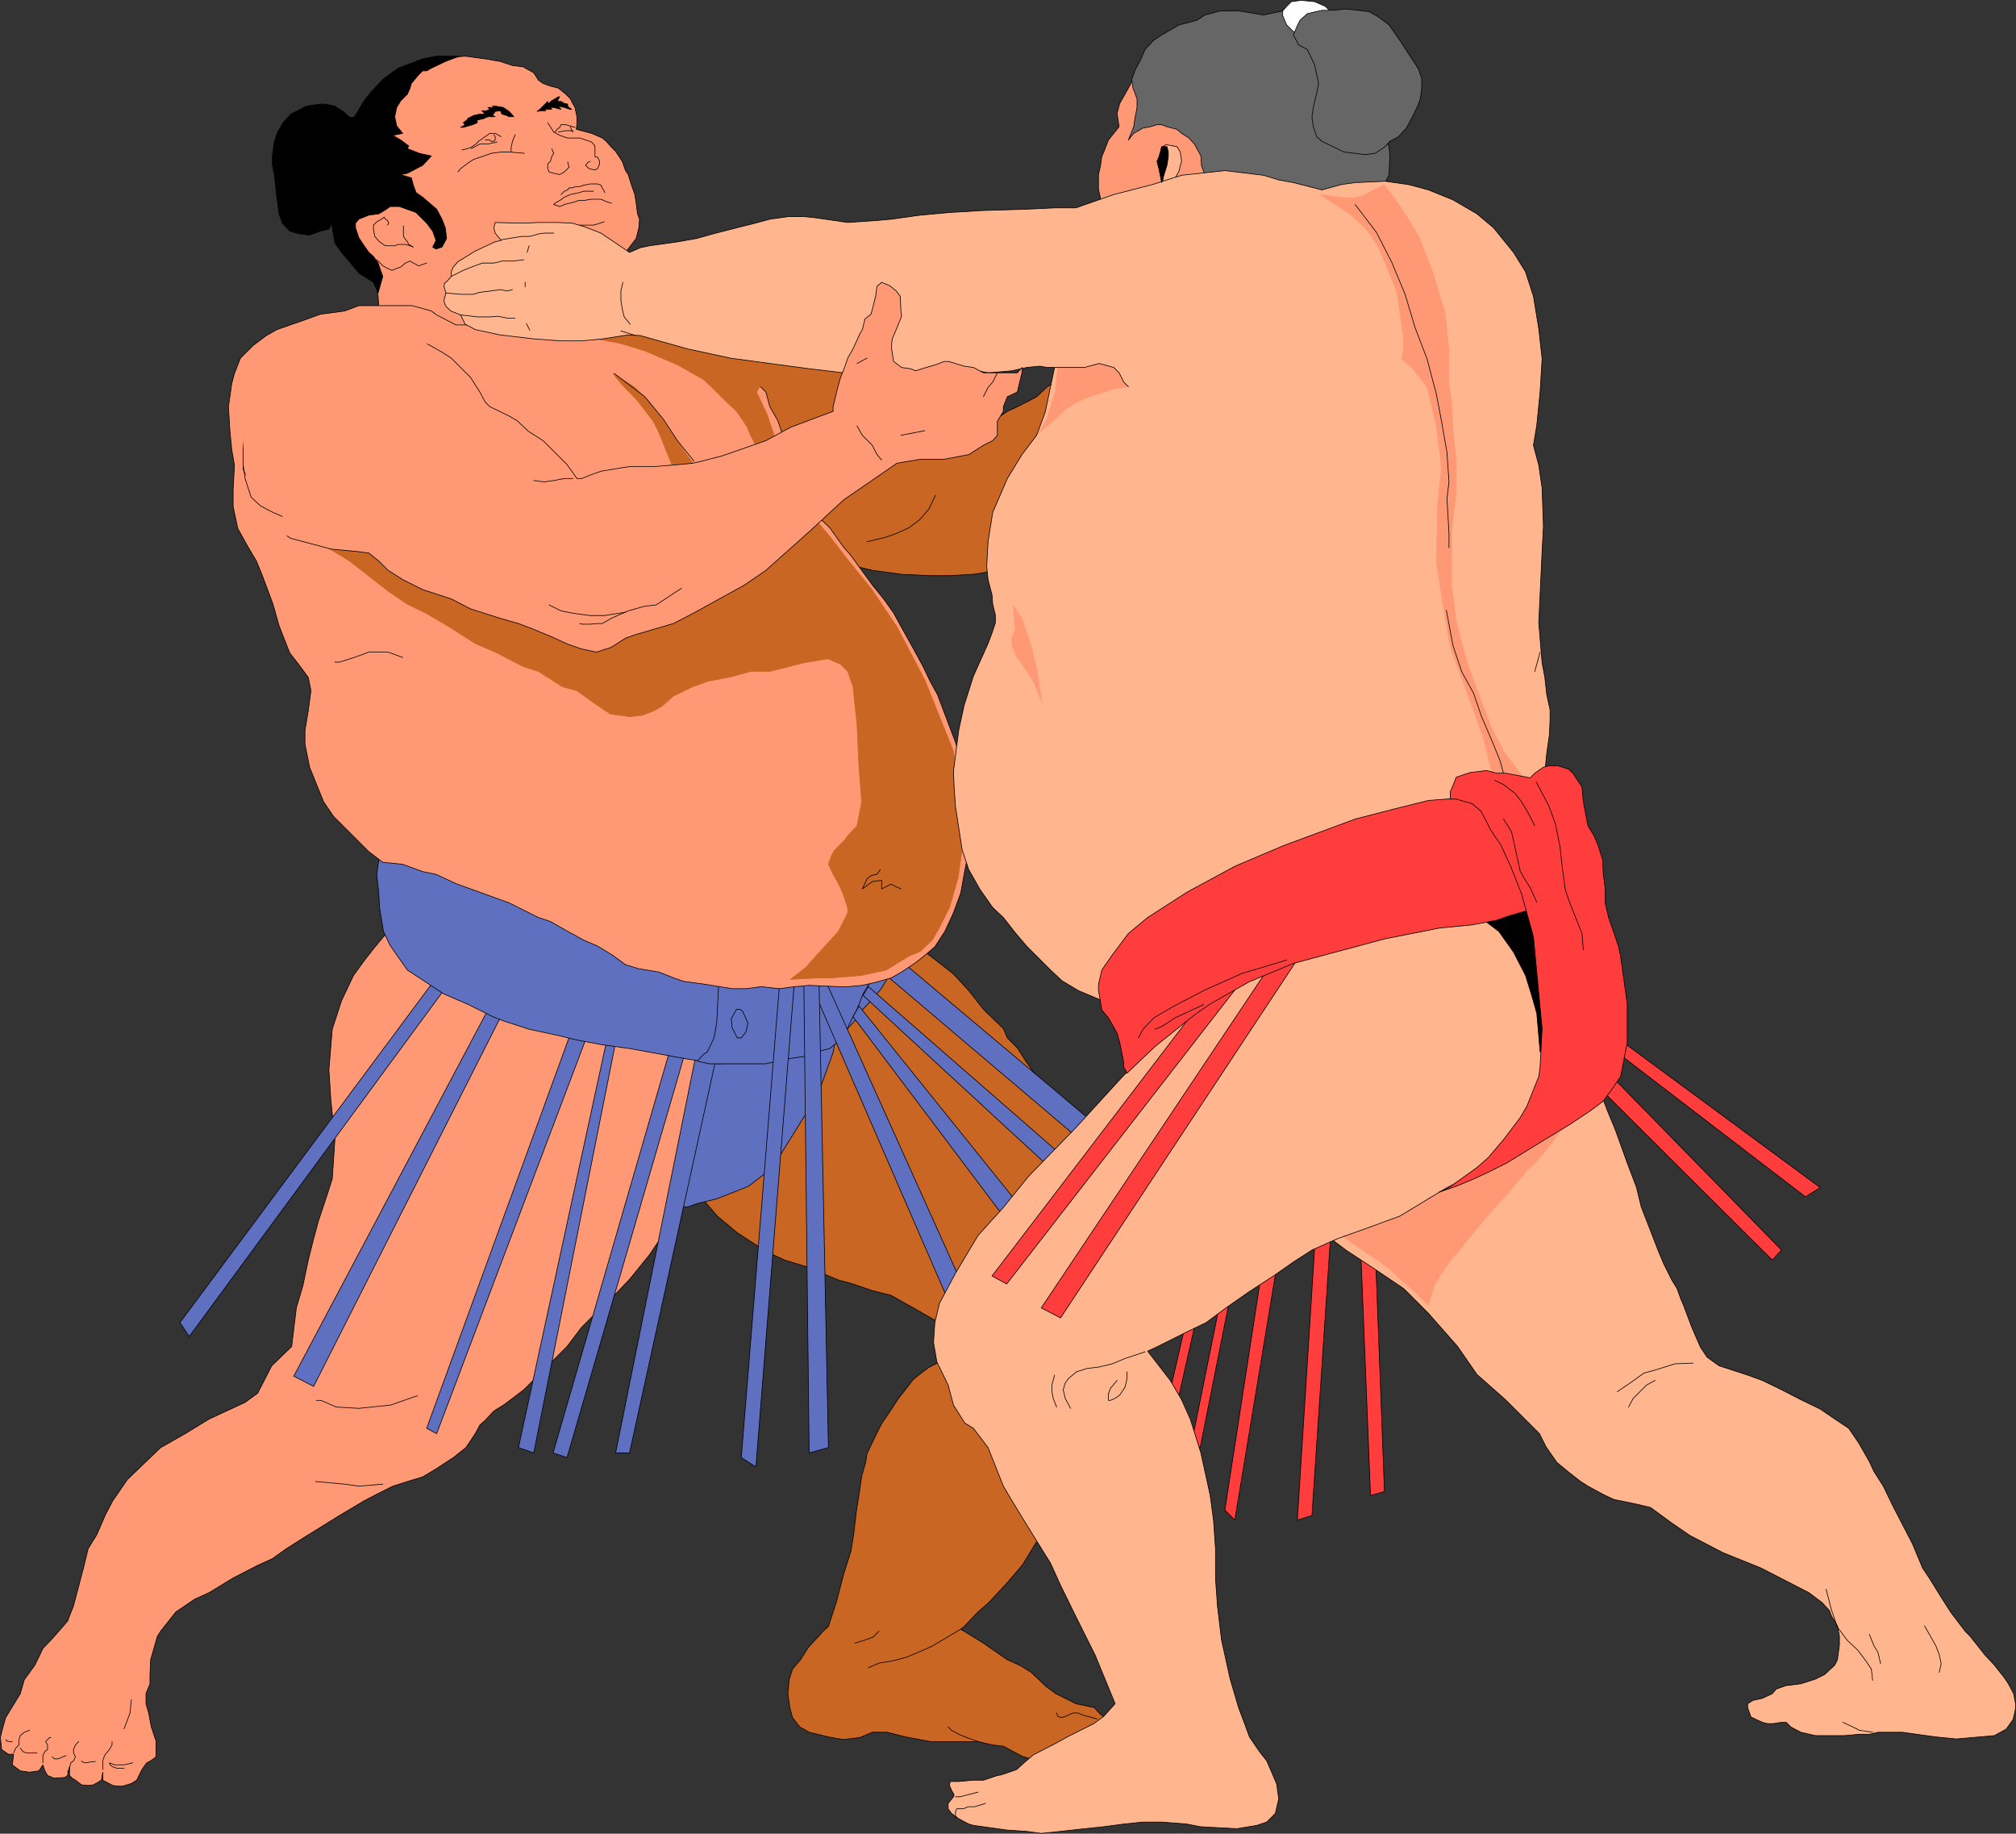
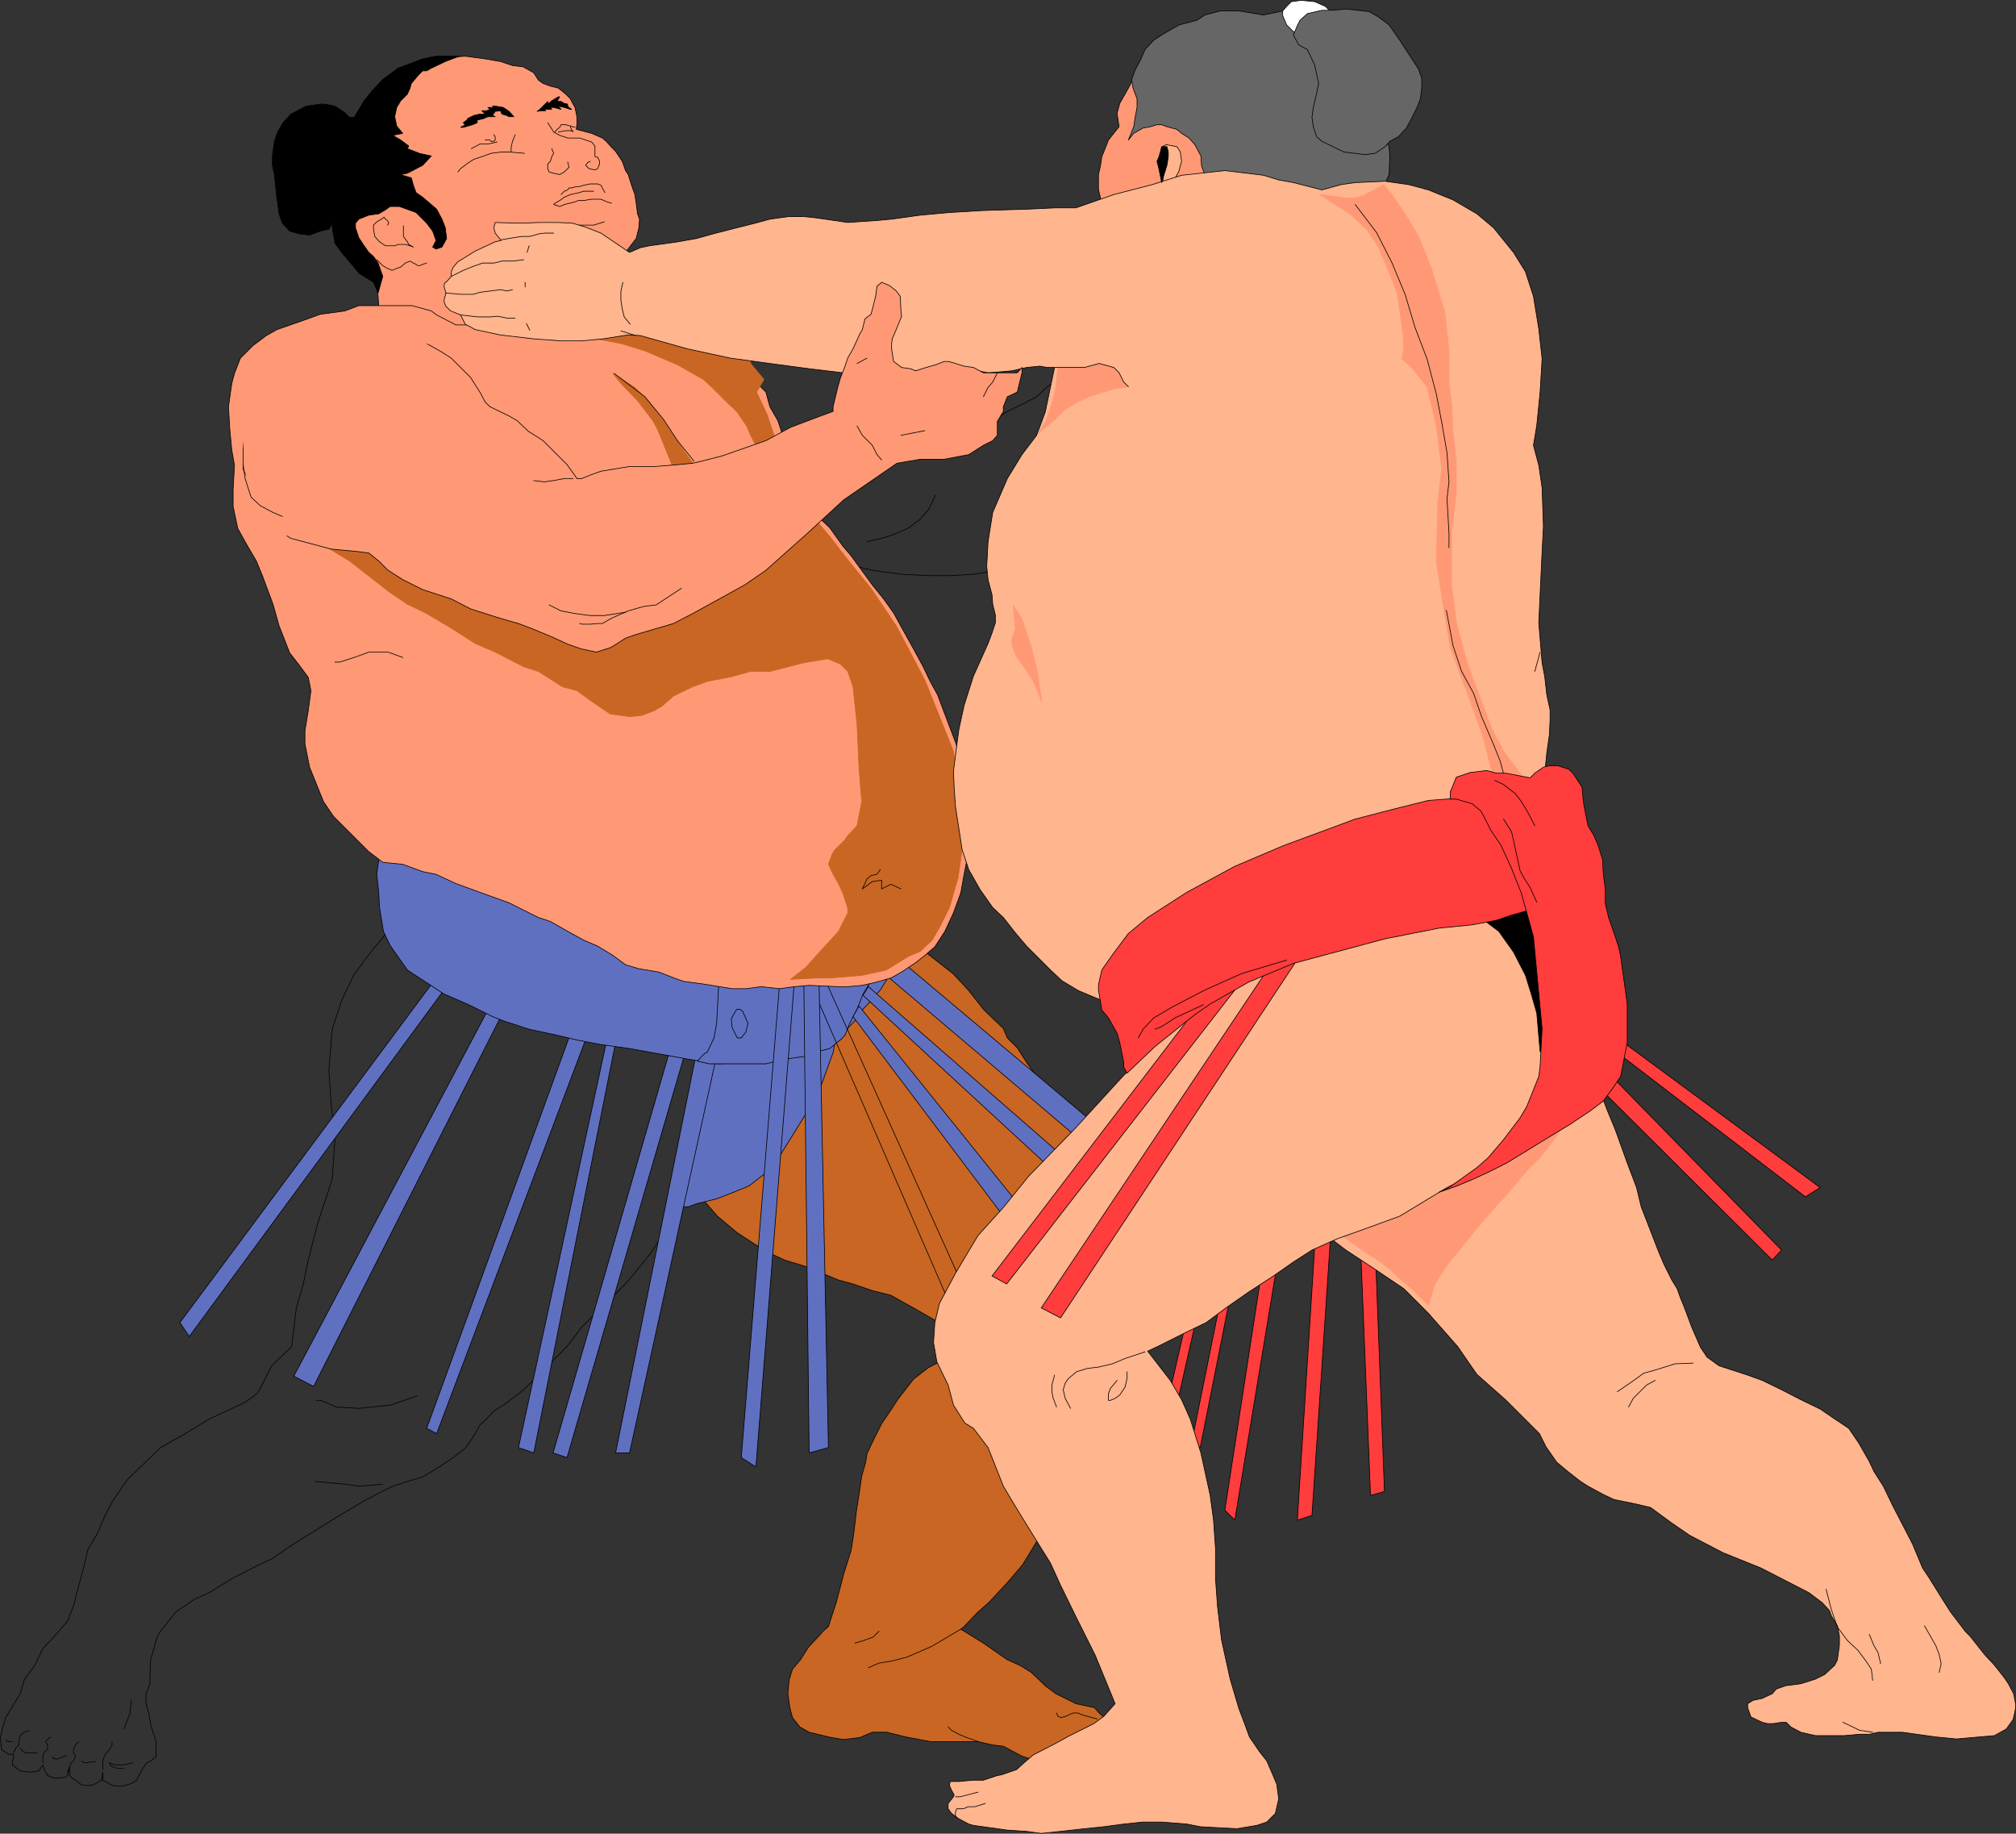
<svg xmlns="http://www.w3.org/2000/svg" xmlns:ns1="http://sodipodi.sourceforge.net/DTD/sodipodi-0.dtd" xmlns:ns2="http://www.inkscape.org/namespaces/inkscape" version="1.0" width="129.595mm" height="117.859mm" id="svg176" ns1:docname="Wrestling - Sumo 1.wmf">
  <rect width="100%" height="100%" fill="#333333" stroke="none" />
  <ns1:namedview id="namedview176" pagecolor="#ffffff" bordercolor="#000000" borderopacity="0.25" ns2:showpageshadow="2" ns2:pageopacity="0.0" ns2:pagecheckerboard="0" ns2:deskcolor="#d1d1d1" ns2:document-units="mm" />
  <defs id="defs1">
    <pattern id="WMFhbasepattern" patternUnits="userSpaceOnUse" width="6" height="6" x="0" y="0" />
  </defs>
  <path style="fill:#ff9975;fill-opacity:1;fill-rule:evenodd;stroke:none" d="m 152.954,60.024 1.616,-2.1 0.646,-2.585 0.162,-2.1 -0.485,-1.293 -0.323,-2.585 -0.323,-2.1 -0.808,-2.262 -0.808,-2.585 -0.646,-0.969 -0.808,-2.262 -1.616,-2.424 -1.131,-1.131 -1.131,-1.293 -0.97,-0.808 -2.586,-1.131 -3.717,-0.969 0.162,-1.616 V 28.517 l -0.485,-2.424 -0.646,-1.131 -0.485,-0.969 -1.131,-1.131 -1.778,-1.454 -1.939,-0.485 -1.778,-0.646 -1.131,-0.808 -1.131,-1.777 -2.586,-1.454 -2.586,-0.323 -2.909,-0.969 -3.717,-0.646 -4.848,-0.646 -4.525,0.323 -5.818,1.454 -2.586,1.293 -2.262,2.585 -3.555,6.786 -4.686,10.664 -2.424,8.079 -2.262,5.978 -1.131,6.948 5.818,5.817 2.424,3.555 v 1.131 l -0.485,1.131 0.323,2.585 0.323,5.493 10.504,3.878 21.008,6.948 11.635,-1.293 4.848,-5.655 1.131,-5.817 z" id="path1" />
  <path style="fill:none;stroke:#000000;stroke-width:0.162px;stroke-linecap:round;stroke-linejoin:round;stroke-miterlimit:4;stroke-dasharray:none;stroke-opacity:1" d="m 152.954,60.024 1.616,-2.1 0.646,-2.585 0.162,-2.1 -0.485,-1.293 -0.323,-2.585 -0.323,-2.1 -0.808,-2.262 -0.808,-2.585 -0.646,-0.969 -0.808,-2.262 -1.616,-2.424 -1.131,-1.131 -1.131,-1.293 -0.97,-0.808 -2.586,-1.131 -3.717,-0.969 0.162,-1.616 V 28.517 l -0.485,-2.424 -0.646,-1.131 -0.485,-0.969 -1.131,-1.131 -1.778,-1.454 -1.939,-0.485 -1.778,-0.646 -1.131,-0.808 -1.131,-1.777 -2.586,-1.454 -2.586,-0.323 -2.909,-0.969 -3.717,-0.646 -4.848,-0.646 -4.525,0.323 -5.818,1.454 -2.586,1.293 -2.262,2.585 -3.555,6.786 -4.686,10.664 -2.424,8.079 -2.262,5.978 -1.131,6.948 5.818,5.817 2.424,3.555 v 1.131 l -0.485,1.131 0.323,2.585 0.323,5.493 10.504,3.878 21.008,6.948 11.635,-1.293 4.848,-5.655 1.131,-5.817 11.635,-15.511 v 0" id="path2" />
  <path style="fill:#c96623;fill-opacity:1;fill-rule:evenodd;stroke:none" d="m 225.028,231.451 6.626,5.17 3.717,4.039 3.555,4.524 4.848,4.686 0.97,2.262 2.424,2.424 2.262,3.555 2.424,3.393 3.394,3.555 v 1.131 l 2.424,4.686 3.717,5.978 0.97,2.262 3.555,70.284 -12.928,23.266 -4.525,7.432 -3.717,4.362 -4.363,4.686 -2.909,2.585 -3.232,3.393 -0.808,0.646 5.494,3.393 5.818,4.039 3.232,1.454 2.586,1.616 3.555,3.393 2.424,1.777 1.293,0.646 3.555,1.777 2.262,0.485 2.262,0.485 1.131,1.293 1.293,1.131 v 1.131 l -13.09,9.371 h -3.394 l -3.555,-1.131 -4.525,-2.424 -2.747,-0.323 -3.394,-0.808 h -4.686 -4.848 -2.101 l -5.979,-1.131 -4.525,-1.131 h -3.555 l -3.07,1.293 -4.04,0.485 -3.555,-0.646 -4.686,-1.131 -2.262,-1.293 -1.778,-2.262 -0.646,-2.424 -0.485,-3.393 0.323,-3.393 0.808,-2.585 1.939,-2.262 1.939,-3.07 2.586,-2.747 0.97,-1.131 1.293,-1.131 1.939,-5.978 1.778,-6.786 0.808,-2.585 0.97,-3.07 0.646,-4.039 0.646,-5.493 0.808,-5.17 0.485,-3.393 0.97,-3.393 0.323,-2.1 1.778,-3.716 1.778,-3.555 2.424,-3.555 1.454,-2.262 3.878,-5.009 3.555,-2.747 3.07,-1.616 2.101,-1.293 h 1.131 l -1.293,-6.948 -3.232,-1.616 -2.262,-1.293 -3.07,-1.777 -1.778,-0.969 -3.717,-2.1 -4.525,-1.131 -4.686,-1.616 -3.555,-0.969 -4.686,-1.939 -2.586,-1.131 -5.818,-1.777 -4.525,-2.1 -3.717,-2.424 -3.232,-2.1 -4.848,-4.039 -3.878,-4.524 -0.97,-2.424 -1.131,-3.555 15.352,-23.428 10.666,-12.926 6.949,-12.926 17.614,-6.948 z" id="path3" />
  <path style="fill:none;stroke:#000000;stroke-width:0.162px;stroke-linecap:round;stroke-linejoin:round;stroke-miterlimit:4;stroke-dasharray:none;stroke-opacity:1" d="m 225.028,231.451 6.626,5.17 3.717,4.039 3.555,4.524 4.848,4.686 0.97,2.262 2.424,2.424 2.262,3.555 2.424,3.393 3.394,3.555 v 1.131 l 2.424,4.686 3.717,5.978 0.97,2.262 3.555,70.284 -12.928,23.266 -4.525,7.432 -3.717,4.362 -4.363,4.686 -2.909,2.585 -3.232,3.393 -0.808,0.646 5.494,3.393 5.818,4.039 3.232,1.454 2.586,1.616 3.555,3.393 2.424,1.777 1.293,0.646 3.555,1.777 2.262,0.485 2.262,0.485 1.131,1.293 1.293,1.131 v 1.131 l -13.09,9.371 h -3.394 l -3.555,-1.131 -4.525,-2.424 -2.747,-0.323 -3.394,-0.808 h -4.686 -4.848 -2.101 l -5.979,-1.131 -4.525,-1.131 h -3.555 l -3.07,1.293 -4.04,0.485 -3.555,-0.646 -4.686,-1.131 -2.262,-1.293 -1.778,-2.262 -0.646,-2.424 -0.485,-3.393 0.323,-3.393 0.808,-2.585 1.939,-2.262 1.939,-3.07 2.586,-2.747 0.97,-1.131 1.293,-1.131 1.939,-5.978 1.778,-6.786 0.808,-2.585 0.97,-3.07 0.646,-4.039 0.646,-5.493 0.808,-5.17 0.485,-3.393 0.97,-3.393 0.323,-2.1 1.778,-3.716 1.778,-3.555 2.424,-3.555 1.454,-2.262 3.878,-5.009 3.555,-2.747 3.07,-1.616 2.101,-1.293 h 1.131 l -1.293,-6.948 -3.232,-1.616 -2.262,-1.293 -3.07,-1.777 -1.778,-0.969 -3.717,-2.1 -4.525,-1.131 -4.686,-1.616 -3.555,-0.969 -4.686,-1.939 -2.586,-1.131 -5.818,-1.777 -4.525,-2.1 -3.717,-2.424 -3.232,-2.1 -4.848,-4.039 -3.878,-4.524 -0.97,-2.424 -1.131,-3.555 15.352,-23.428 10.666,-12.926 6.949,-12.926 17.614,-6.948 6.141,2.747 v 0" id="path4" />
-   <path style="fill:#ff9975;fill-opacity:1;fill-rule:evenodd;stroke:none" d="m 177.679,255.687 -4.686,19.873 -2.424,6.948 -4.525,5.978 v 2.262 l -3.555,7.109 -4.686,6.948 -4.848,5.978 -3.232,3.393 -3.717,3.555 -4.686,4.686 -3.555,4.686 -4.686,4.686 -5.818,5.817 -4.686,3.555 -2.586,1.616 -2.101,2.262 -1.293,1.131 -1.131,2.1 -2.262,3.393 -3.07,2.424 -4.202,2.747 -3.232,1.939 -3.717,1.131 -3.555,1.131 -3.555,1.777 -3.394,1.777 -5.979,3.555 -4.686,2.908 -3.394,2.1 -4.848,3.07 -3.394,2.424 -3.555,1.616 -5.979,3.07 -5.818,3.555 -3.555,1.616 -4.525,3.07 -3.717,4.686 -0.808,1.293 -0.646,2.262 -0.97,3.393 -0.162,3.555 v 2.262 l -0.97,2.424 v 2.424 l 0.646,2.262 0.646,3.393 1.131,3.393 v 3.878 l -1.293,0.969 -0.97,0.485 -1.131,1.616 -1.293,2.585 -1.293,0.808 -2.101,0.646 h -1.131 l -1.293,-0.162 -2.424,-1.293 v -1.939 l -0.323,1.939 -1.939,1.131 -1.293,0.162 -1.616,-0.162 -1.454,-1.131 -0.808,-0.485 -0.646,-0.646 v -2.1 l -0.485,2.1 -0.646,0.485 -2.586,0.162 -1.616,-0.646 -0.646,-1.131 -0.485,-1.454 -0.97,1.454 -2.262,0.323 -2.262,-0.323 -1.939,-1.454 0.323,-2.585 H 2.02 l -1.616,-1.131 -0.323,-2.908 0.646,-2.585 0.646,-2.262 3.555,-5.817 0.97,-3.393 2.586,-3.555 1.939,-4.039 2.747,-2.908 3.232,-3.716 1.454,-3.716 2.424,-9.21 1.131,-4.686 2.101,-3.393 2.101,-4.847 1.778,-3.393 3.555,-5.17 8.08,-7.755 5.979,-3.393 5.818,-3.555 8.726,-4.039 3.07,-2.262 3.394,-6.624 4.848,-4.686 1.131,-9.371 1.616,-5.493 1.293,-6.14 1.131,-4.524 1.293,-4.847 1.939,-5.817 1.454,-4.524 0.646,-9.533 -0.97,-9.533 -0.485,-7.432 0.808,-9.856 2.262,-6.948 2.909,-6.14 2.586,-3.555 2.262,-2.908 4.04,-4.847 4.202,0.646 47.026,15.349 26.987,6.948 z" id="path5" />
  <path style="fill:none;stroke:#000000;stroke-width:0.162px;stroke-linecap:round;stroke-linejoin:round;stroke-miterlimit:4;stroke-dasharray:none;stroke-opacity:1" d="m 177.679,255.687 -4.686,19.873 -2.424,6.948 -4.525,5.978 v 2.262 l -3.555,7.109 -4.686,6.948 -4.848,5.978 -3.232,3.393 -3.717,3.555 -4.686,4.686 -3.555,4.686 -4.686,4.686 -5.818,5.817 -4.686,3.555 -2.586,1.616 -2.101,2.262 -1.293,1.131 -1.131,2.1 -2.262,3.393 -3.07,2.424 -4.202,2.747 -3.232,1.939 -3.717,1.131 -3.555,1.131 -3.555,1.777 -3.394,1.777 -5.979,3.555 -4.686,2.908 -3.394,2.1 -4.848,3.07 -3.394,2.424 -3.555,1.616 -5.979,3.07 -5.818,3.555 -3.555,1.616 -4.525,3.07 -3.717,4.686 -0.808,1.293 -0.646,2.262 -0.97,3.393 -0.162,3.555 v 2.262 l -0.97,2.424 v 2.424 l 0.646,2.262 0.646,3.393 1.131,3.393 v 3.878 l -1.293,0.969 -0.97,0.485 -1.131,1.616 -1.293,2.585 -1.293,0.808 -2.101,0.646 h -1.131 l -1.293,-0.162 -2.424,-1.293 v -1.939 l -0.323,1.939 -1.939,1.131 -1.293,0.162 -1.616,-0.162 -1.454,-1.131 -0.808,-0.485 -0.646,-0.646 v -2.1 l -0.485,2.1 -0.646,0.485 -2.586,0.162 -1.616,-0.646 -0.646,-1.131 -0.485,-1.454 -0.97,1.454 -2.262,0.323 -2.262,-0.323 -1.939,-1.454 0.323,-2.585 H 2.02 l -1.616,-1.131 -0.323,-2.908 0.646,-2.585 0.646,-2.262 3.555,-5.817 0.97,-3.393 2.586,-3.555 1.939,-4.039 2.747,-2.908 3.232,-3.716 1.454,-3.716 2.424,-9.21 1.131,-4.686 2.101,-3.393 2.101,-4.847 1.778,-3.393 3.555,-5.17 8.08,-7.755 5.979,-3.393 5.818,-3.555 8.726,-4.039 3.07,-2.262 3.394,-6.624 4.848,-4.686 1.131,-9.371 1.616,-5.493 1.293,-6.14 1.131,-4.524 1.293,-4.847 1.939,-5.817 1.454,-4.524 0.646,-9.533 -0.97,-9.533 -0.485,-7.432 0.808,-9.856 2.262,-6.948 2.909,-6.14 2.586,-3.555 2.262,-2.908 4.04,-4.847 4.202,0.646 47.026,15.349 26.987,6.948 4.686,7.109 v 0" id="path6" />
-   <path style="fill:#c96623;fill-opacity:1;fill-rule:evenodd;stroke:none" d="m 257.671,91.692 -3.394,2.424 -2.424,2.262 -2.424,1.293 -2.262,1.131 -2.424,1.131 -3.555,2.424 h -2.262 -8.242 l -23.432,-13.087 -4.848,-3.393 -29.411,-5.817 -6.949,1.293 -4.686,4.524 9.211,14.057 20.038,24.559 10.666,10.502 5.979,2.424 4.686,1.131 7.11,0.969 6.949,0.323 h 4.686 l 5.818,-0.323 5.818,-0.969 5.979,-2.262 9.373,-1.293 z" id="path7" />
  <path style="fill:none;stroke:#000000;stroke-width:0.162px;stroke-linecap:round;stroke-linejoin:round;stroke-miterlimit:4;stroke-dasharray:none;stroke-opacity:1" d="m 257.671,91.692 -3.394,2.424 -2.424,2.262 -2.424,1.293 -2.262,1.131 -2.424,1.131 -3.555,2.424 h -2.262 -8.242 l -23.432,-13.087 -4.848,-3.393 -29.411,-5.817 -6.949,1.293 -4.686,4.524 9.211,14.057 20.038,24.559 10.666,10.502 5.979,2.424 4.686,1.131 7.11,0.969 6.949,0.323 h 4.686 l 5.818,-0.323 5.818,-0.969 5.979,-2.262 9.373,-1.293 v -43.301 0" id="path8" />
  <path style="fill:#6070c1;fill-opacity:1;fill-rule:evenodd;stroke:none" d="m 170.569,253.263 -5.333,38.939 0.808,0.969 h 1.131 l 2.262,-0.808 4.686,-1.131 4.525,-1.777 3.232,-1.293 4.202,-3.231 3.717,-4.686 6.626,-10.664 2.586,-4.524 3.394,-9.371 0.646,-3.555 -3.07,-1.131 -29.411,2.262 z" id="path9" />
  <path style="fill:none;stroke:#000000;stroke-width:0.162px;stroke-linecap:round;stroke-linejoin:round;stroke-miterlimit:4;stroke-dasharray:none;stroke-opacity:1" d="m 170.569,253.263 -5.333,38.939 0.808,0.969 h 1.131 l 2.262,-0.808 4.686,-1.131 4.525,-1.777 3.232,-1.293 4.202,-3.231 3.717,-4.686 6.626,-10.664 2.586,-4.524 3.394,-9.371 0.646,-3.555 -3.07,-1.131 -29.411,2.262 v 0" id="path10" />
  <path style="fill:#6070c1;fill-opacity:1;fill-rule:evenodd;stroke:none" d="m 174.285,255.687 -21.331,97.266 h -3.394 l 19.877,-98.397 z" id="path11" />
  <path style="fill:none;stroke:#000000;stroke-width:0.162px;stroke-linecap:round;stroke-linejoin:round;stroke-miterlimit:4;stroke-dasharray:none;stroke-opacity:1" d="m 174.285,255.687 -21.331,97.266 h -3.394 l 19.877,-98.397 4.848,1.131 v 0" id="path12" />
  <path style="fill:#6070c1;fill-opacity:1;fill-rule:evenodd;stroke:none" d="m 167.175,253.263 -29.411,100.821 -3.394,-1.131 29.25,-100.821 z" id="path13" />
  <path style="fill:none;stroke:#000000;stroke-width:0.162px;stroke-linecap:round;stroke-linejoin:round;stroke-miterlimit:4;stroke-dasharray:none;stroke-opacity:1" d="m 167.175,253.263 -29.411,100.821 -3.394,-1.131 29.25,-100.821 3.555,1.131 v 0" id="path14" />
  <path style="fill:#6070c1;fill-opacity:1;fill-rule:evenodd;stroke:none" d="m 149.561,253.263 -19.877,99.69 -3.717,-1.293 21.331,-98.397 h 2.262 z" id="path15" />
  <path style="fill:none;stroke:#000000;stroke-width:0.162px;stroke-linecap:round;stroke-linejoin:round;stroke-miterlimit:4;stroke-dasharray:none;stroke-opacity:1" d="m 149.561,253.263 -19.877,99.69 -3.717,-1.293 21.331,-98.397 h 2.262 v 0" id="path16" />
  <path style="fill:#6070c1;fill-opacity:1;fill-rule:evenodd;stroke:none" d="m 106.09,348.267 36.36,-96.135 -3.394,-2.262 -35.39,97.104 2.424,1.293 z" id="path17" />
  <path style="fill:none;stroke:#000000;stroke-width:0.162px;stroke-linecap:round;stroke-linejoin:round;stroke-miterlimit:4;stroke-dasharray:none;stroke-opacity:1" d="m 106.09,348.267 36.36,-96.135 -3.394,-2.262 -35.39,97.104 2.424,1.293 v 0" id="path18" />
  <path style="fill:#6070c1;fill-opacity:1;fill-rule:evenodd;stroke:none" d="m 71.346,334.372 47.187,-89.026 3.394,1.131 -45.733,90.318 -4.686,-2.424 v 0 z" id="path19" />
  <path style="fill:none;stroke:#000000;stroke-width:0.162px;stroke-linecap:round;stroke-linejoin:round;stroke-miterlimit:4;stroke-dasharray:none;stroke-opacity:1" d="m 71.346,334.372 47.187,-89.026 3.394,1.131 -45.733,90.318 -4.686,-2.424 v 0" id="path20" />
  <path style="fill:#6070c1;fill-opacity:1;fill-rule:evenodd;stroke:none" d="m 45.975,324.678 63.67,-86.602 -2.262,-2.424 -63.67,85.633 z" id="path21" />
  <path style="fill:none;stroke:#000000;stroke-width:0.162px;stroke-linecap:round;stroke-linejoin:round;stroke-miterlimit:4;stroke-dasharray:none;stroke-opacity:1" d="m 45.975,324.678 63.67,-86.602 -2.262,-2.424 -63.67,85.633 2.262,3.393 v 0" id="path22" />
  <path style="fill:#6070c1;fill-opacity:1;fill-rule:evenodd;stroke:none" d="m 216.463,236.298 -2.586,4.201 -2.262,2.585 -1.939,2.1 -1.454,2.262 -3.394,3.555 -2.424,1.939 -2.262,1.131 -3.555,1.616 -3.555,0.969 -3.717,0.646 -5.494,0.808 h -4.686 l -4.525,0.323 -7.434,-1.131 -14.221,-2.585 -6.949,-0.969 -5.979,-1.131 -4.686,-1.131 -6.787,-1.454 -5.979,-1.939 -2.909,-1.131 -5.818,-2.908 -5.979,-2.585 -8.888,-5.817 -4.202,-5.978 -1.616,-3.393 -0.97,-5.978 -0.162,-3.231 -0.485,-4.686 0.485,-3.555 v -1.131 l 1.131,-1.131 121.038,24.559 z" id="path23" />
  <path style="fill:none;stroke:#000000;stroke-width:0.162px;stroke-linecap:round;stroke-linejoin:round;stroke-miterlimit:4;stroke-dasharray:none;stroke-opacity:1" d="m 216.463,236.298 -2.586,4.201 -2.262,2.585 -1.939,2.1 -1.454,2.262 -3.394,3.555 -2.424,1.939 -2.262,1.131 -3.555,1.616 -3.555,0.969 -3.717,0.646 -5.494,0.808 h -4.686 l -4.525,0.323 -7.434,-1.131 -14.221,-2.585 -6.949,-0.969 -5.979,-1.131 -4.686,-1.131 -6.787,-1.454 -5.979,-1.939 -2.909,-1.131 -5.818,-2.908 -5.979,-2.585 -8.888,-5.817 -4.202,-5.978 -1.616,-3.393 -0.97,-5.978 -0.162,-3.231 -0.485,-4.686 0.485,-3.555 v -1.131 l 1.131,-1.131 121.038,24.559 2.262,5.17 v 0" id="path24" />
  <path style="fill:#6070c1;fill-opacity:1;fill-rule:evenodd;stroke:none" d="m 211.777,238.076 -2.101,3.393 -1.454,3.716 -1.778,3.393 -1.131,2.908 -1.131,1.131 -2.586,2.1 -3.878,0.969 -2.424,0.969 -4.525,0.646 -4.686,1.131 h -6.949 -3.717 -3.07 l -1.454,-0.323 -1.454,-0.323 1.454,-1.616 0.97,-0.646 1.616,-3.393 0.646,-3.555 0.485,-9.371 -0.485,-2.262 -1.131,-2.262 1.293,-1.293 7.11,-1.131 30.542,5.817 v 0 z" id="path25" />
  <path style="fill:none;stroke:#000000;stroke-width:0.162px;stroke-linecap:round;stroke-linejoin:round;stroke-miterlimit:4;stroke-dasharray:none;stroke-opacity:1" d="m 211.777,238.076 -2.101,3.393 -1.454,3.716 -1.778,3.393 -1.131,2.908 -1.131,1.131 -2.586,2.1 -3.878,0.969 -2.424,0.969 -4.525,0.646 -4.686,1.131 h -6.949 -3.717 -3.07 l -1.454,-0.323 -1.454,-0.323 1.454,-1.616 0.97,-0.646 1.616,-3.393 0.646,-3.555 0.485,-9.371 -0.485,-2.262 -1.131,-2.262 1.293,-1.293 7.11,-1.131 30.542,5.817 v 0" id="path26" />
  <path style="fill:#6070c1;fill-opacity:1;fill-rule:evenodd;stroke:none" d="m 218.887,233.39 45.894,38.616 -2.424,4.847 -47.026,-39.908 z" id="path27" />
  <path style="fill:none;stroke:#000000;stroke-width:0.162px;stroke-linecap:round;stroke-linejoin:round;stroke-miterlimit:4;stroke-dasharray:none;stroke-opacity:1" d="m 218.887,233.39 45.894,38.616 -2.424,4.847 -47.026,-39.908 3.555,-3.555 v 0" id="path28" />
  <path style="fill:#6070c1;fill-opacity:1;fill-rule:evenodd;stroke:none" d="m 210.807,239.53 49.288,42.978 -2.424,3.555 -47.995,-44.271 1.293,-2.1 v 0 z" id="path29" />
  <path style="fill:none;stroke:#000000;stroke-width:0.162px;stroke-linecap:round;stroke-linejoin:round;stroke-miterlimit:4;stroke-dasharray:none;stroke-opacity:1" d="m 210.807,239.53 49.288,42.978 -2.424,3.555 -47.995,-44.271 1.293,-2.1 v 0" id="path30" />
  <path style="fill:#6070c1;fill-opacity:1;fill-rule:evenodd;stroke:none" d="m 208.706,244.377 38.461,47.825 -2.424,4.524 -37.491,-49.764 z" id="path31" />
  <path style="fill:none;stroke:#000000;stroke-width:0.162px;stroke-linecap:round;stroke-linejoin:round;stroke-miterlimit:4;stroke-dasharray:none;stroke-opacity:1" d="m 208.706,244.377 38.461,47.825 -2.424,4.524 -37.491,-49.764 1.454,-2.585 v 0" id="path32" />
-   <path style="fill:#6070c1;fill-opacity:1;fill-rule:evenodd;stroke:none" d="m 199.98,236.945 34.259,76.1 -3.555,3.555 -34.098,-78.524 z" id="path33" />
  <path style="fill:none;stroke:#000000;stroke-width:0.162px;stroke-linecap:round;stroke-linejoin:round;stroke-miterlimit:4;stroke-dasharray:none;stroke-opacity:1" d="m 199.98,236.945 34.259,76.1 -3.555,3.555 -34.098,-78.524 3.394,-1.131 v 0" id="path34" />
  <path style="fill:#6070c1;fill-opacity:1;fill-rule:evenodd;stroke:none" d="m 199.01,239.368 2.262,112.292 -4.686,1.293 -1.293,-114.877 3.717,1.293 z" id="path35" />
  <path style="fill:none;stroke:#000000;stroke-width:0.162px;stroke-linecap:round;stroke-linejoin:round;stroke-miterlimit:4;stroke-dasharray:none;stroke-opacity:1" d="m 199.01,239.368 2.262,112.292 -4.686,1.293 -1.293,-114.877 3.717,1.293 v 0" id="path36" />
  <path style="fill:#6070c1;fill-opacity:1;fill-rule:evenodd;stroke:none" d="m 193.031,238.076 -9.373,118.27 -3.555,-2.262 9.373,-116.008 z" id="path37" />
  <path style="fill:none;stroke:#000000;stroke-width:0.162px;stroke-linecap:round;stroke-linejoin:round;stroke-miterlimit:4;stroke-dasharray:none;stroke-opacity:1" d="m 193.031,238.076 -9.373,118.27 -3.555,-2.262 9.373,-116.008 h 3.555 v 0" id="path38" />
  <path style="fill:#ff9975;fill-opacity:1;fill-rule:evenodd;stroke:none" d="m 176.548,85.875 2.424,3.393 4.686,3.555 2.424,2.424 0.97,3.555 1.939,3.393 1.616,4.847 2.424,5.817 2.262,4.686 1.293,4.686 1.131,2.262 3.878,3.716 3.232,4.524 1.939,2.262 2.586,3.555 2.586,3.555 2.747,3.393 2.424,3.393 1.939,3.555 2.262,4.039 2.909,5.332 1.778,3.716 1.778,3.231 2.747,7.271 1.778,4.686 1.939,8.24 v 8.079 l 1.131,9.533 -1.131,5.817 -0.808,4.524 -1.778,4.847 -2.101,4.524 -2.424,3.716 -2.424,2.1 -2.262,1.777 -3.394,2.262 -2.586,1.454 -4.04,1.131 -2.909,0.646 -3.555,0.323 h -2.262 l -7.11,-0.323 -3.555,0.323 -3.717,0.485 -4.363,-0.485 -3.717,0.485 h -3.394 l -6.949,-1.131 -4.848,-0.646 -2.262,-0.808 -3.717,-1.454 -4.848,-0.808 -3.232,-0.969 -3.07,-2.262 -3.717,-2.262 -3.394,-1.454 -3.232,-1.777 -4.848,-2.747 -2.909,-0.969 -7.11,-3.555 -5.818,-2.1 -7.11,-2.585 -4.848,-2.262 -3.232,-0.646 -4.848,-1.777 -4.848,-0.485 -3.394,-2.585 -2.909,-2.908 -3.394,-3.393 -2.262,-2.262 -2.424,-3.555 -3.394,-8.402 -1.131,-5.655 v -3.231 l 0.808,-4.847 0.646,-4.847 -0.646,-3.231 -2.262,-3.07 -2.262,-2.908 -2.586,-6.624 -1.454,-5.17 -2.586,-6.948 -1.454,-3.555 -2.101,-3.555 -2.424,-4.362 -1.131,-5.332 v -4.039 l 0.323,-5.978 -0.646,-3.716 -0.485,-5.009 -0.323,-5.493 0.808,-5.655 0.646,-2.424 1.454,-3.716 3.07,-3.07 3.232,-2.424 2.586,-1.454 6.949,-2.424 3.555,-1.293 5.979,-0.808 3.394,-1.293 h 3.555 3.555 5.818 l 4.686,1.293 1.293,0.969 4.686,2.424 h 3.555 l 4.686,-1.293 h 6.949 l 26.987,1.293 h 16.483 z" id="path39" />
  <path style="fill:none;stroke:#000000;stroke-width:0.162px;stroke-linecap:round;stroke-linejoin:round;stroke-miterlimit:4;stroke-dasharray:none;stroke-opacity:1" d="m 176.548,85.875 2.424,3.393 4.686,3.555 2.424,2.424 0.97,3.555 1.939,3.393 1.616,4.847 2.424,5.817 2.262,4.686 1.293,4.686 1.131,2.262 3.878,3.716 3.232,4.524 1.939,2.262 2.586,3.555 2.586,3.555 2.747,3.393 2.424,3.393 1.939,3.555 2.262,4.039 2.909,5.332 1.778,3.716 1.778,3.231 2.747,7.271 1.778,4.686 1.939,8.24 v 8.079 l 1.131,9.533 -1.131,5.817 -0.808,4.524 -1.778,4.847 -2.101,4.524 -2.424,3.716 -2.424,2.1 -2.262,1.777 -3.394,2.262 -2.586,1.454 -4.04,1.131 -2.909,0.646 -3.555,0.323 h -2.262 l -7.11,-0.323 -3.555,0.323 -3.717,0.485 -4.363,-0.485 -3.717,0.485 h -3.394 l -6.949,-1.131 -4.848,-0.646 -2.262,-0.808 -3.717,-1.454 -4.848,-0.808 -3.232,-0.969 -3.07,-2.262 -3.717,-2.262 -3.394,-1.454 -3.232,-1.777 -4.848,-2.747 -2.909,-0.969 -7.11,-3.555 -5.818,-2.1 -7.11,-2.585 -4.848,-2.262 -3.232,-0.646 -4.848,-1.777 -4.848,-0.485 -3.394,-2.585 -2.909,-2.908 -3.394,-3.393 -2.262,-2.262 -2.424,-3.555 -3.394,-8.402 -1.131,-5.655 v -3.231 l 0.808,-4.847 0.646,-4.847 -0.646,-3.231 -2.262,-3.07 -2.262,-2.908 -2.586,-6.624 -1.454,-5.17 -2.586,-6.948 -1.454,-3.555 -2.101,-3.555 -2.424,-4.362 -1.131,-5.332 v -4.039 l 0.323,-5.978 -0.646,-3.716 -0.485,-5.009 -0.323,-5.493 0.808,-5.655 0.646,-2.424 1.454,-3.716 3.07,-3.07 3.232,-2.424 2.586,-1.454 6.949,-2.424 3.555,-1.293 5.979,-0.808 3.394,-1.293 h 3.555 3.555 5.818 l 4.686,1.293 1.293,0.969 4.686,2.424 h 3.555 l 4.686,-1.293 h 6.949 l 26.987,1.293 h 16.483 l 7.11,6.948 v 0" id="path40" />
  <path style="fill:none;stroke:#000000;stroke-width:0.162px;stroke-linecap:round;stroke-linejoin:round;stroke-miterlimit:4;stroke-dasharray:none;stroke-opacity:1" d="m 101.404,339.058 -6.464,2.262 -7.757,0.808 -5.494,-0.323 -3.717,-1.616 h -1.131" id="path41" />
  <path style="fill:none;stroke:#000000;stroke-width:0.162px;stroke-linecap:round;stroke-linejoin:round;stroke-miterlimit:4;stroke-dasharray:none;stroke-opacity:1" d="m 93.001,360.547 -5.818,0.485 -3.394,-0.485 -7.11,-0.646" id="path42" />
  <path style="fill:none;stroke:#000000;stroke-width:0.162px;stroke-linecap:round;stroke-linejoin:round;stroke-miterlimit:4;stroke-dasharray:none;stroke-opacity:1" d="m 97.849,159.713 -3.555,-1.293 h -4.686 l -3.555,1.293 -3.555,1.131 h -1.131" id="path43" />
  <path style="fill:#c96623;fill-opacity:1;fill-rule:evenodd;stroke:none" d="m 136.633,81.19 4.686,1.131 h 3.555 l 5.979,1.131 2.101,0.646 3.717,1.131 3.394,1.454 4.525,1.939 3.717,2.1 2.586,1.454 2.101,1.939 3.555,3.555 2.424,2.262 2.424,3.555 0.97,2.262 2.424,4.686 -2.424,2.424 -6.949,2.424 -5.979,-1.293 -3.394,-4.686 -2.424,-3.555 -2.262,-3.393 -3.878,-5.009 -3.232,-3.231 -5.333,-3.393 1.939,2.424 4.04,4.201 3.717,4.847 1.131,2.1 1.131,2.747 2.424,5.978 2.262,4.201 1.616,5.009 -1.131,5.817 -5.979,5.978 -10.504,5.817 h -16.483 l -24.725,-4.847 -9.373,-4.524 -9.373,-2.424 -9.373,-0.969 -2.424,0.969 -2.262,1.131 3.555,3.555 5.818,3.555 5.818,4.524 3.717,2.908 4.525,3.07 4.686,2.262 5.979,3.555 5.818,3.716 4.848,2.1 6.949,3.555 3.555,1.131 5.818,3.716 3.555,0.969 3.555,2.585 4.525,3.07 4.686,0.646 3.07,-0.323 2.909,-1.131 1.939,-1.131 2.747,-2.424 4.686,-2.262 3.555,-1.293 5.818,-1.131 4.686,-1.293 h 4.686 l 8.242,-2.1 4.848,-0.808 0.97,-0.162 3.07,1.293 1.778,1.777 1.293,3.716 0.97,9.21 0.485,10.664 0.646,8.079 -1.131,5.817 -2.262,2.424 -0.646,0.969 -2.586,2.585 -0.646,1.131 -0.808,2.262 1.131,2.424 1.293,2.262 1.131,2.424 1.131,3.555 v 1.131 l -2.262,4.524 -3.555,3.878 -1.778,1.939 -2.586,2.908 -3.717,2.908 5.979,-0.323 h 3.555 l 7.757,-0.646 5.979,-1.293 5.494,-3.393 2.747,-1.131 2.909,-2.747 1.778,-3.07 2.424,-4.847 2.101,-7.271 1.454,-10.341 -2.586,-20.358 -6.949,-17.288 -6.787,-12.926 -6.302,-9.371 -5.656,-6.948 -4.363,-5.655 -6.302,-7.432 -7.11,-16.803 -1.778,-5.332 -2.586,-5.493 1.778,-3.07 -3.232,-3.878 v -5.978 l -6.949,-6.786 -38.784,5.817 v 0 z" id="path44" />
  <path style="fill:none;stroke:#c96623;stroke-width:0.162px;stroke-linecap:round;stroke-linejoin:round;stroke-miterlimit:4;stroke-dasharray:none;stroke-opacity:1" d="m 136.633,81.19 4.686,1.131 h 3.555 l 5.979,1.131 2.101,0.646 3.717,1.131 3.394,1.454 4.525,1.939 3.717,2.1 2.586,1.454 2.101,1.939 3.555,3.555 2.424,2.262 2.424,3.555 0.97,2.262 2.424,4.686 -2.424,2.424 -6.949,2.424 -5.979,-1.293 -3.394,-4.686 -2.424,-3.555 -2.262,-3.393 -3.878,-5.009 -3.232,-3.231 -5.333,-3.393 1.939,2.424 4.04,4.201 3.717,4.847 1.131,2.1 1.131,2.747 2.424,5.978 2.262,4.201 1.616,5.009 -1.131,5.817 -5.979,5.978 -10.504,5.817 h -16.483 l -24.725,-4.847 -9.373,-4.524 -9.373,-2.424 -9.373,-0.969 -2.424,0.969 -2.262,1.131 3.555,3.555 5.818,3.555 5.818,4.524 3.717,2.908 4.525,3.07 4.686,2.262 5.979,3.555 5.818,3.716 4.848,2.1 6.949,3.555 3.555,1.131 5.818,3.716 3.555,0.969 3.555,2.585 4.525,3.07 4.686,0.646 3.07,-0.323 2.909,-1.131 1.939,-1.131 2.747,-2.424 4.686,-2.262 3.555,-1.293 5.818,-1.131 4.686,-1.293 h 4.686 l 8.242,-2.1 4.848,-0.808 0.97,-0.162 3.07,1.293 1.778,1.777 1.293,3.716 0.97,9.21 0.485,10.664 0.646,8.079 -1.131,5.817 -2.262,2.424 -0.646,0.969 -2.586,2.585 -0.646,1.131 -0.808,2.262 1.131,2.424 1.293,2.262 1.131,2.424 1.131,3.555 v 1.131 l -2.262,4.524 -3.555,3.878 -1.778,1.939 -2.586,2.908 -3.717,2.908 5.979,-0.323 h 3.555 l 7.757,-0.646 5.979,-1.293 5.494,-3.393 2.747,-1.131 2.909,-2.747 1.778,-3.07 2.424,-4.847 2.101,-7.271 1.454,-10.341 -2.586,-20.358 -6.949,-17.288 -6.787,-12.926 -6.302,-9.371 -5.656,-6.948 -4.363,-5.655 -6.302,-7.432 -7.11,-16.803 -1.778,-5.332 -2.586,-5.493 1.778,-3.07 -3.232,-3.878 v -5.978 l -6.949,-6.786 -38.784,5.817 v 0" id="path45" />
  <path style="fill:#6070c1;fill-opacity:1;fill-rule:evenodd;stroke:none" d="m 180.103,252.132 1.131,-1.454 0.485,-2.1 -0.485,-1.131 -0.808,-1.777 -0.646,-0.485 h -0.808 l -1.293,2.262 0.162,2.1 1.293,2.585 z" id="path46" />
  <path style="fill:none;stroke:#000000;stroke-width:0.162px;stroke-linecap:round;stroke-linejoin:round;stroke-miterlimit:4;stroke-dasharray:none;stroke-opacity:1" d="m 180.103,252.132 1.131,-1.454 0.485,-2.1 -0.485,-1.131 -0.808,-1.777 -0.646,-0.485 h -0.808 l -1.293,2.262 0.162,2.1 1.293,2.585 h 0.97 v 0" id="path47" />
  <path style="fill:none;stroke:#000000;stroke-width:0.162px;stroke-linecap:round;stroke-linejoin:round;stroke-miterlimit:4;stroke-dasharray:none;stroke-opacity:1" d="m 227.29,120.29 -1.616,3.393 -2.262,2.585 -2.586,1.939 -3.232,1.454 -2.262,0.808 -4.686,1.131" id="path48" />
  <path style="fill:#000000;fill-opacity:1;fill-rule:evenodd;stroke:none" d="m 108.191,14.945 -3.394,1.616 -1.131,0.646 h -0.97 l -1.131,1.131 -1.616,1.939 -0.323,1.131 -0.646,1.454 -1.616,1.616 -0.97,1.616 -0.485,2.262 0.485,2.262 1.454,1.777 -2.424,0.485 1.939,1.131 1.939,1.454 -0.323,0.646 2.909,1.131 2.909,0.646 -2.101,2.262 -3.717,1.939 -1.616,0.323 0.485,0.162 2.101,0.646 0.485,1.777 0.646,1.777 1.616,1.131 3.394,2.908 1.293,2.424 0.808,2.1 0.323,2.585 -1.131,2.1 -1.454,0.485 -0.808,-0.485 0.808,-1.616 -0.808,-2.262 -1.454,-1.939 -2.586,-2.585 -4.04,-1.454 h -2.262 l -1.131,0.808 -1.616,0.969 -2.424,0.323 -2.424,0.969 -0.808,0.969 v 1.131 l 0.808,2.424 1.293,1.939 1.131,1.616 1.131,0.969 1.131,1.616 0.323,0.969 0.808,2.262 -0.323,1.131 -0.808,2.908 -1.131,-2.585 -2.262,-1.454 -1.131,-0.646 -2.424,-2.908 -1.939,-2.262 -1.616,-2.262 -0.646,-3.716 v -1.131 l -0.808,1.454 -2.101,0.485 -2.586,0.969 -2.586,-0.323 -2.262,-0.646 -1.778,-1.939 -0.808,-2.262 -0.323,-2.585 -0.162,-0.808 -0.646,-6.14 -0.485,-2.262 v -2.262 l 0.485,-3.555 0.808,-2.262 1.293,-2.262 1.939,-2.1 3.717,-1.939 3.394,-0.485 h 1.131 l 2.424,0.485 2.424,1.616 1.131,1.131 h 1.131 l 2.424,-4.039 1.939,-2.424 2.586,-2.747 3.717,-2.747 5.979,-2.262 3.232,-0.646 h 5.656 z" id="path49" />
  <path style="fill:none;stroke:#000000;stroke-width:0.162px;stroke-linecap:round;stroke-linejoin:round;stroke-miterlimit:4;stroke-dasharray:none;stroke-opacity:1" d="m 108.191,14.945 -3.394,1.616 -1.131,0.646 h -0.97 l -1.131,1.131 -1.616,1.939 -0.323,1.131 -0.646,1.454 -1.616,1.616 -0.97,1.616 -0.485,2.262 0.485,2.262 1.454,1.777 -2.424,0.485 1.939,1.131 1.939,1.454 -0.323,0.646 2.909,1.131 2.909,0.646 -2.101,2.262 -3.717,1.939 -1.616,0.323 0.485,0.162 2.101,0.646 0.485,1.777 0.646,1.777 1.616,1.131 3.394,2.908 1.293,2.424 0.808,2.1 0.323,2.585 -1.131,2.1 -1.454,0.485 -0.808,-0.485 0.808,-1.616 -0.808,-2.262 -1.454,-1.939 -2.586,-2.585 -4.04,-1.454 h -2.262 l -1.131,0.808 -1.616,0.969 -2.424,0.323 -2.424,0.969 -0.808,0.969 v 1.131 l 0.808,2.424 1.293,1.939 1.131,1.616 1.131,0.969 1.131,1.616 0.323,0.969 0.808,2.262 -0.323,1.131 -0.808,2.908 -1.131,-2.585 -2.262,-1.454 -1.131,-0.646 -2.424,-2.908 -1.939,-2.262 -1.616,-2.262 -0.646,-3.716 v -1.131 l -0.808,1.454 -2.101,0.485 -2.586,0.969 -2.586,-0.323 -2.262,-0.646 -1.778,-1.939 -0.808,-2.262 -0.323,-2.585 -0.162,-0.808 -0.646,-6.14 -0.485,-2.262 v -2.262 l 0.485,-3.555 0.808,-2.262 1.293,-2.262 1.939,-2.1 3.717,-1.939 3.394,-0.485 h 1.131 l 2.424,0.485 2.424,1.616 1.131,1.131 h 1.131 l 2.424,-4.039 1.939,-2.424 2.586,-2.747 3.717,-2.747 5.979,-2.262 3.232,-0.646 h 5.656 l -3.394,1.293 v 0" id="path50" />
  <path style="fill:#ff3d3d;fill-opacity:1;fill-rule:evenodd;stroke:none" d="m 336.37,362.324 -2.262,-59.781 h -3.555 l 2.424,60.751 z" id="path51" />
  <path style="fill:none;stroke:#000000;stroke-width:0.162px;stroke-linecap:round;stroke-linejoin:round;stroke-miterlimit:4;stroke-dasharray:none;stroke-opacity:1" d="m 336.37,362.324 -2.262,-59.781 h -3.555 l 2.424,60.751 3.394,-0.969 v 0" id="path52" />
  <path style="fill:#ff3d3d;fill-opacity:1;fill-rule:evenodd;stroke:none" d="m 318.756,368.141 4.848,-72.707 h -3.717 l -4.686,73.838 z" id="path53" />
  <path style="fill:none;stroke:#000000;stroke-width:0.162px;stroke-linecap:round;stroke-linejoin:round;stroke-miterlimit:4;stroke-dasharray:none;stroke-opacity:1" d="m 318.756,368.141 4.848,-72.707 h -3.717 l -4.686,73.838 3.555,-1.131 v 0" id="path54" />
  <path style="fill:#ff3d3d;fill-opacity:1;fill-rule:evenodd;stroke:none" d="m 300.01,369.272 10.666,-64.467 -3.717,1.293 -9.373,60.751 z" id="path55" />
  <path style="fill:none;stroke:#000000;stroke-width:0.162px;stroke-linecap:round;stroke-linejoin:round;stroke-miterlimit:4;stroke-dasharray:none;stroke-opacity:1" d="m 300.01,369.272 10.666,-64.467 -3.717,1.293 -9.373,60.751 2.424,2.424 v 0" id="path56" />
  <path style="fill:#ff3d3d;fill-opacity:1;fill-rule:evenodd;stroke:none" d="m 300.01,309.329 -8.403,42.332 -2.101,-1.131 8.08,-39.908 z" id="path57" />
  <path style="fill:none;stroke:#000000;stroke-width:0.162px;stroke-linecap:round;stroke-linejoin:round;stroke-miterlimit:4;stroke-dasharray:none;stroke-opacity:1" d="m 300.01,309.329 -8.403,42.332 -2.101,-1.131 8.08,-39.908 2.424,-1.293 v 0" id="path58" />
-   <path style="fill:#ff3d3d;fill-opacity:1;fill-rule:evenodd;stroke:none" d="m 291.768,315.468 -5.818,25.69 h -2.424 l 4.848,-21.004 3.394,-4.686 z" id="path59" />
+   <path style="fill:#ff3d3d;fill-opacity:1;fill-rule:evenodd;stroke:none" d="m 291.768,315.468 -5.818,25.69 h -2.424 l 4.848,-21.004 3.394,-4.686 " id="path59" />
  <path style="fill:none;stroke:#000000;stroke-width:0.162px;stroke-linecap:round;stroke-linejoin:round;stroke-miterlimit:4;stroke-dasharray:none;stroke-opacity:1" d="m 291.768,315.468 -5.818,25.69 h -2.424 l 4.848,-21.004 3.394,-4.686 v 0" id="path60" />
  <path style="fill:#ff9975;fill-opacity:1;fill-rule:evenodd;stroke:none" d="m 277.548,16.723 -2.262,2.585 -1.131,2.1 -2.101,3.716 -0.646,2.424 0.485,3.231 -1.293,1.616 -1.293,1.616 -1.131,2.908 -0.485,1.131 -0.323,2.262 -0.485,2.1 v 3.555 l 1.293,5.655 3.717,0.323 17.453,-3.393 9.534,-3.716 -1.293,-11.633 -1.131,-7.109 -7.11,-6.786 z" id="path61" />
  <path style="fill:none;stroke:#000000;stroke-width:0.162px;stroke-linecap:round;stroke-linejoin:round;stroke-miterlimit:4;stroke-dasharray:none;stroke-opacity:1" d="m 277.548,16.723 -2.262,2.585 -1.131,2.1 -2.101,3.716 -0.646,2.424 0.485,3.231 -1.293,1.616 -1.293,1.616 -1.131,2.908 -0.485,1.131 -0.323,2.262 -0.485,2.1 v 3.555 l 1.293,5.655 3.717,0.323 17.453,-3.393 9.534,-3.716 -1.293,-11.633 -1.131,-7.109 -7.11,-6.786 -11.797,-2.585 v 0" id="path62" />
  <path style="fill:#ffb58e;fill-opacity:1;fill-rule:evenodd;stroke:none" d="m 282.396,35.627 0.97,-0.485 2.586,0.485 0.808,1.293 0.323,2.262 -0.323,1.131 -0.323,1.293 -1.778,3.231 h -1.131 -1.131 l 0.323,-2.424 0.485,-1.293 0.323,-1.939 v -1.293 l -1.131,-2.262 z" id="path63" />
  <path style="fill:none;stroke:#000000;stroke-width:0.162px;stroke-linecap:round;stroke-linejoin:round;stroke-miterlimit:4;stroke-dasharray:none;stroke-opacity:1" d="m 282.396,35.627 0.97,-0.485 2.586,0.485 0.808,1.293 0.323,2.262 -0.323,1.131 -0.323,1.293 -1.778,3.231 h -1.131 -1.131 l 0.323,-2.424 0.485,-1.293 0.323,-1.939 v -1.293 l -1.131,-2.262 v 0" id="path64" />
  <path style="fill:#666666;fill-opacity:1;fill-rule:evenodd;stroke:none" d="m 274.962,19.308 0.808,-2.262 1.293,-2.424 1.131,-2.585 2.101,-2.262 1.939,-1.293 4.202,-2.424 4.363,-1.131 1.939,-1.293 3.717,-0.969 h 4.686 l 5.818,0.969 4.686,-0.969 9.534,5.817 5.818,8.24 7.11,11.795 1.131,3.555 1.131,1.131 1.131,2.424 0.162,2.424 -0.162,4.362 -1.131,2.424 -1.131,2.424 -2.262,2.262 h -20.038 l -15.352,-4.686 h -3.555 l -0.808,-1.131 -0.485,-1.293 -0.808,-2.1 -0.162,-2.424 -1.454,-2.747 -1.454,-1.616 -1.778,-1.131 -1.131,-0.969 -2.424,-0.646 -1.293,-0.485 h -1.131 l -1.616,0.485 -1.778,0.323 -2.262,1.293 -1.293,1.616 1.293,-3.231 0.323,-2.1 0.485,-2.585 v -2.1 l -0.485,-1.293 -0.485,-1.293 z" id="path65" />
  <path style="fill:none;stroke:#000000;stroke-width:0.162px;stroke-linecap:round;stroke-linejoin:round;stroke-miterlimit:4;stroke-dasharray:none;stroke-opacity:1" d="m 274.962,19.308 0.808,-2.262 1.293,-2.424 1.131,-2.585 2.101,-2.262 1.939,-1.293 4.202,-2.424 4.363,-1.131 1.939,-1.293 3.717,-0.969 h 4.686 l 5.818,0.969 4.686,-0.969 9.534,5.817 5.818,8.24 7.11,11.795 1.131,3.555 1.131,1.131 1.131,2.424 0.162,2.424 -0.162,4.362 -1.131,2.424 -1.131,2.424 -2.262,2.262 h -20.038 l -15.352,-4.686 h -3.555 l -0.808,-1.131 -0.485,-1.293 -0.808,-2.1 -0.162,-2.424 -1.454,-2.747 -1.454,-1.616 -1.778,-1.131 -1.131,-0.969 -2.424,-0.646 -1.293,-0.485 h -1.131 l -1.616,0.485 -1.778,0.323 -2.262,1.293 -1.293,1.616 1.293,-3.231 0.323,-2.1 0.485,-2.585 v -2.1 l -0.485,-1.293 -0.485,-1.293 -0.323,-2.1 v 0" id="path66" />
  <path style="fill:#ffffff;fill-opacity:1;fill-rule:evenodd;stroke:none" d="m 317.624,8.483 -3.394,-0.808 -1.616,-1.616 -0.97,-2.262 V 2.666 l 0.97,-1.131 1.131,-1.131 2.424,-0.323 3.232,0.323 2.586,1.131 1.293,1.293 0.323,0.969 V 7.675 Z" id="path67" />
  <path style="fill:none;stroke:#000000;stroke-width:0.162px;stroke-linecap:round;stroke-linejoin:round;stroke-miterlimit:4;stroke-dasharray:none;stroke-opacity:1" d="m 317.624,8.483 -3.394,-0.808 -1.616,-1.616 -0.97,-2.262 V 2.666 l 0.97,-1.131 1.131,-1.131 2.424,-0.323 3.232,0.323 2.586,1.131 1.293,1.293 0.323,0.969 V 7.675 l -5.979,0.808 v 0" id="path68" />
  <path style="fill:#666666;fill-opacity:1;fill-rule:evenodd;stroke:none" d="m 321.18,2.504 h 2.424 l 3.555,-0.323 5.494,0.646 2.262,1.293 2.586,1.939 2.586,3.716 2.101,3.231 2.424,3.716 0.808,2.262 v 2.424 l -0.323,2.585 -0.808,2.1 -1.293,2.585 -1.293,2.424 -1.939,2.1 -2.101,1.131 -1.131,1.293 -2.424,1.616 -2.424,0.323 -5.171,-0.646 -5.333,-2.585 -1.293,-1.131 -0.808,-2.424 -0.323,-2.262 0.323,-2.424 0.808,-3.393 0.485,-2.424 -0.485,-2.262 -0.485,-2.262 -1.778,-3.716 -2.101,-1.131 -1.293,-2.424 0.97,-2.262 0.646,-1.293 1.778,-1.616 z" id="path69" />
  <path style="fill:none;stroke:#000000;stroke-width:0.162px;stroke-linecap:round;stroke-linejoin:round;stroke-miterlimit:4;stroke-dasharray:none;stroke-opacity:1" d="m 321.18,2.504 h 2.424 l 3.555,-0.323 5.494,0.646 2.262,1.293 2.586,1.939 2.586,3.716 2.101,3.231 2.424,3.716 0.808,2.262 v 2.424 l -0.323,2.585 -0.808,2.1 -1.293,2.585 -1.293,2.424 -1.939,2.1 -2.101,1.131 -1.131,1.293 -2.424,1.616 -2.424,0.323 -5.171,-0.646 -5.333,-2.585 -1.293,-1.131 -0.808,-2.424 -0.323,-2.262 0.323,-2.424 0.808,-3.393 0.485,-2.424 -0.485,-2.262 -0.485,-2.262 -1.778,-3.716 -2.101,-1.131 -1.293,-2.424 0.97,-2.262 0.646,-1.293 1.778,-1.616 3.555,-0.808 v 0" id="path70" />
  <path style="fill:#ffb58e;fill-opacity:1;fill-rule:evenodd;stroke:none" d="m 375.316,187.827 0.485,-4.847 0.646,-4.524 0.162,-3.555 v -2.424 l -0.808,-3.716 -0.485,-4.362 -0.646,-3.393 -0.808,-9.694 0.808,-17.288 0.323,-6.14 -0.323,-9.371 -0.808,-5.493 -1.293,-4.847 0.808,-4.847 0.808,-8.079 0.485,-8.079 -0.808,-7.271 -1.293,-7.917 -1.939,-5.978 -2.909,-4.686 -4.848,-5.978 -4.04,-3.393 -5.818,-3.393 -5.979,-2.424 -4.848,-1.293 -5.656,-0.808 -7.272,0.323 -3.394,0.485 -4.686,1.293 -6.949,-1.777 -3.555,-0.646 -3.717,-1.131 -9.373,-1.131 -10.504,1.131 -7.11,2.262 -9.373,2.424 -9.211,3.231 h -5.01 l -6.949,0.323 -10.666,0.323 -8.08,0.485 -7.11,0.646 -6.949,0.969 -3.555,0.323 -7.11,0.485 -5.494,-0.808 -2.262,-0.323 -3.07,-0.323 h -3.394 l -4.686,0.646 -3.555,0.969 -4.525,1.131 -5.656,1.454 -4.04,1.131 -4.525,0.808 -6.949,0.969 -2.262,0.485 -2.586,1.131 -6.949,-4.686 -3.717,-1.454 -3.232,-0.969 -3.555,-0.162 h -2.424 -2.262 l -3.555,0.162 h -1.293 l -5.656,-0.162 -0.323,1.293 0.323,1.293 1.454,1.777 -1.454,0.323 -4.848,2.262 -4.202,2.585 -1.131,1.293 -0.485,1.131 v 1.131 l -1.131,1.293 -0.485,0.323 -0.162,0.808 0.485,1.616 -0.485,1.777 0.162,0.808 0.323,0.646 1.131,1.131 2.424,0.969 1.131,2.262 2.424,1.293 5.979,1.293 8.242,0.969 6.626,0.485 h 5.01 l 5.171,-0.485 6.141,-0.969 2.909,0.162 11.474,3.231 10.504,2.262 9.534,1.293 9.696,1.293 8.08,0.969 h 4.686 l 4.363,0.162 6.464,-0.323 7.918,-1.131 h 3.555 l 2.262,0.323 3.555,0.485 2.424,0.485 2.101,-0.162 3.717,-0.323 3.555,-0.808 3.232,-0.323 1.778,0.323 h 1.778 l -2.262,10.825 -2.101,5.655 -3.555,4.686 -3.555,5.817 -3.555,8.24 -1.131,7.109 -0.323,5.978 0.323,3.231 0.97,3.716 0.162,2.262 0.646,2.585 v 1.939 l -0.808,2.424 -0.97,2.585 -3.555,7.917 -2.262,7.109 -1.293,5.978 -1.293,10.017 0.162,3.878 0.323,4.686 1.616,10.502 1.616,4.847 2.747,4.847 3.07,4.362 2.586,2.424 2.909,3.716 2.747,3.231 3.555,3.555 2.262,2.262 2.747,2.585 4.04,2.424 5.01,2.1 3.555,0.323 3.555,-1.454 15.19,-12.926 48.318,-21.004 30.542,-7.109 z" id="path71" />
  <path style="fill:none;stroke:#000000;stroke-width:0.162px;stroke-linecap:round;stroke-linejoin:round;stroke-miterlimit:4;stroke-dasharray:none;stroke-opacity:1" d="m 375.316,187.827 0.485,-4.847 0.646,-4.524 0.162,-3.555 v -2.424 l -0.808,-3.716 -0.485,-4.362 -0.646,-3.393 -0.808,-9.694 0.808,-17.288 0.323,-6.14 -0.323,-9.371 -0.808,-5.493 -1.293,-4.847 0.808,-4.847 0.808,-8.079 0.485,-8.079 -0.808,-7.271 -1.293,-7.917 -1.939,-5.978 -2.909,-4.686 -4.848,-5.978 -4.04,-3.393 -5.818,-3.393 -5.979,-2.424 -4.848,-1.293 -5.656,-0.808 -7.272,0.323 -3.394,0.485 -4.686,1.293 -6.949,-1.777 -3.555,-0.646 -3.717,-1.131 -9.373,-1.131 -10.504,1.131 -7.11,2.262 -9.373,2.424 -9.211,3.231 h -5.01 l -6.949,0.323 -10.666,0.323 -8.08,0.485 -7.11,0.646 -6.949,0.969 -3.555,0.323 -7.11,0.485 -5.494,-0.808 -2.262,-0.323 -3.07,-0.323 h -3.394 l -4.686,0.646 -3.555,0.969 -4.525,1.131 -5.656,1.454 -4.04,1.131 -4.525,0.808 -6.949,0.969 -2.262,0.485 -2.586,1.131 -6.949,-4.686 -3.717,-1.454 -3.232,-0.969 -3.555,-0.162 h -2.424 -2.262 l -3.555,0.162 h -1.293 l -5.656,-0.162 -0.323,1.293 0.323,1.293 1.454,1.777 -1.454,0.323 -4.848,2.262 -4.202,2.585 -1.131,1.293 -0.485,1.131 v 1.131 l -1.131,1.293 -0.485,0.323 -0.162,0.808 0.485,1.616 -0.485,1.777 0.162,0.808 0.323,0.646 1.131,1.131 2.424,0.969 1.131,2.262 2.424,1.293 5.979,1.293 8.242,0.969 6.626,0.485 h 5.01 l 5.171,-0.485 6.141,-0.969 2.909,0.162 11.474,3.231 10.504,2.262 9.534,1.293 9.696,1.293 8.08,0.969 h 4.686 l 4.363,0.162 6.464,-0.323 7.918,-1.131 h 3.555 l 2.262,0.323 3.555,0.485 2.424,0.485 2.101,-0.162 3.717,-0.323 3.555,-0.808 3.232,-0.323 1.778,0.323 h 1.778 l -2.262,10.825 -2.101,5.655 -3.555,4.686 -3.555,5.817 -3.555,8.24 -1.131,7.109 -0.323,5.978 0.323,3.231 0.97,3.716 0.162,2.262 0.646,2.585 v 1.939 l -0.808,2.424 -0.97,2.585 -3.555,7.917 -2.262,7.109 -1.293,5.978 -1.293,10.017 0.162,3.878 0.323,4.686 1.616,10.502 1.616,4.847 2.747,4.847 3.07,4.362 2.586,2.424 2.909,3.716 2.747,3.231 3.555,3.555 2.262,2.262 2.747,2.585 4.04,2.424 5.01,2.1 3.555,0.323 3.555,-1.454 15.19,-12.926 48.318,-21.004 30.542,-7.109 7.11,-12.764 v 0" id="path72" />
  <path style="fill:#ffb58e;fill-opacity:1;fill-rule:evenodd;stroke:none" d="m 386.951,260.373 3.555,9.371 1.939,4.686 2.909,8.079 2.262,5.978 1.131,4.686 2.262,5.817 1.939,5.009 1.293,3.07 1.939,3.878 1.293,2.1 0.808,2.262 0.808,1.939 1.939,5.17 2.101,4.847 1.616,2.424 2.909,2.1 6.949,2.262 3.555,1.293 4.686,2.262 4.686,2.424 4.686,2.262 3.555,2.424 3.394,2.262 2.424,3.555 2.586,4.524 1.131,2.424 2.262,3.555 2.262,4.686 2.424,4.686 2.424,4.686 2.424,5.817 1.616,2.424 2.909,4.686 2.262,3.555 3.555,4.686 1.131,1.131 3.717,4.686 2.262,2.424 2.424,3.07 0.97,1.454 1.293,2.424 0.485,2.585 v 0.808 l -0.323,1.616 -0.323,1.293 -1.616,2.262 -2.909,1.616 -9.211,0.808 -5.01,-0.485 -8.08,-1.131 h -5.979 l -2.101,0.485 h -2.424 l -3.717,0.323 h -2.262 -2.586 -2.101 l -3.555,-0.808 -2.424,-1.293 -1.131,-1.131 h -1.131 l -2.101,0.323 h -1.293 l -1.293,-0.323 -2.747,-1.293 -0.808,-2.262 v -0.969 l 1.293,-0.808 2.262,-0.485 2.424,-1.131 0.97,-1.131 2.262,-0.808 3.717,-0.485 3.555,-1.131 2.262,-1.131 2.424,-2.262 0.646,-1.293 0.485,-3.555 v -2.262 l -0.485,-2.424 -1.454,-2.424 -0.485,-1.293 -1.778,-1.939 -3.232,-2.424 -11.635,-5.978 -9.211,-3.716 -8.08,-4.201 -4.686,-3.231 -4.848,-3.555 -3.394,-0.808 -5.494,-1.131 -2.424,-1.131 -3.878,-2.1 -1.778,-1.131 -2.909,-2.262 -2.909,-2.424 -2.586,-3.716 -1.616,-3.231 -8.242,-8.24 -6.949,-6.14 -4.686,-6.786 -7.11,-8.079 -5.979,-5.978 -6.949,-4.686 -7.11,-4.686 -4.686,-3.555 -3.555,-3.393 68.195,-36.354 z" id="path73" />
  <path style="fill:none;stroke:#000000;stroke-width:0.162px;stroke-linecap:round;stroke-linejoin:round;stroke-miterlimit:4;stroke-dasharray:none;stroke-opacity:1" d="m 386.951,260.373 3.555,9.371 1.939,4.686 2.909,8.079 2.262,5.978 1.131,4.686 2.262,5.817 1.939,5.009 1.293,3.07 1.939,3.878 1.293,2.1 0.808,2.262 0.808,1.939 1.939,5.17 2.101,4.847 1.616,2.424 2.909,2.1 6.949,2.262 3.555,1.293 4.686,2.262 4.686,2.424 4.686,2.262 3.555,2.424 3.394,2.262 2.424,3.555 2.586,4.524 1.131,2.424 2.262,3.555 2.262,4.686 2.424,4.686 2.424,4.686 2.424,5.817 1.616,2.424 2.909,4.686 2.262,3.555 3.555,4.686 1.131,1.131 3.717,4.686 2.262,2.424 2.424,3.07 0.97,1.454 1.293,2.424 0.485,2.585 v 0.808 l -0.323,1.616 -0.323,1.293 -1.616,2.262 -2.909,1.616 -9.211,0.808 -5.01,-0.485 -8.08,-1.131 h -5.979 l -2.101,0.485 h -2.424 l -3.717,0.323 h -2.262 -2.586 -2.101 l -3.555,-0.808 -2.424,-1.293 -1.131,-1.131 h -1.131 l -2.101,0.323 h -1.293 l -1.293,-0.323 -2.747,-1.293 -0.808,-2.262 v -0.969 l 1.293,-0.808 2.262,-0.485 2.424,-1.131 0.97,-1.131 2.262,-0.808 3.717,-0.485 3.555,-1.131 2.262,-1.131 2.424,-2.262 0.646,-1.293 0.485,-3.555 v -2.262 l -0.485,-2.424 -1.454,-2.424 -0.485,-1.293 -1.778,-1.939 -3.232,-2.424 -11.635,-5.978 -9.211,-3.716 -8.08,-4.201 -4.686,-3.231 -4.848,-3.555 -3.394,-0.808 -5.494,-1.131 -2.424,-1.131 -3.878,-2.1 -1.778,-1.131 -2.909,-2.262 -2.909,-2.424 -2.586,-3.716 -1.616,-3.231 -8.242,-8.24 -6.949,-6.14 -4.686,-6.786 -7.11,-8.079 -5.979,-5.978 -6.949,-4.686 -7.11,-4.686 -4.686,-3.555 -3.555,-3.393 68.195,-36.354 v 0" id="path74" />
  <path style="fill:#ff9975;fill-opacity:1;fill-rule:evenodd;stroke:none" d="m 380.002,273.298 -2.424,3.555 -3.555,4.524 -3.394,3.393 -4.04,4.847 -3.394,3.716 -2.747,3.231 -2.101,2.424 -3.878,4.847 -2.101,2.424 -2.101,3.07 -1.616,2.585 -0.808,2.424 -0.808,2.747 -1.131,-1.131 -1.616,-1.616 -1.293,-1.293 -2.909,-2.424 -2.586,-2.424 -2.586,-1.939 -3.717,-2.424 -5.171,-3.716 -2.424,-3.393 -2.424,-2.424 z" id="path75" />
  <path style="fill:none;stroke:#ff9975;stroke-width:0.162px;stroke-linecap:round;stroke-linejoin:round;stroke-miterlimit:4;stroke-dasharray:none;stroke-opacity:1" d="m 380.002,273.298 -2.424,3.555 -3.555,4.524 -3.394,3.393 -4.04,4.847 -3.394,3.716 -2.747,3.231 -2.101,2.424 -3.878,4.847 -2.101,2.424 -2.101,3.07 -1.616,2.585 -0.808,2.424 -0.808,2.747 -1.131,-1.131 -1.616,-1.616 -1.293,-1.293 -2.909,-2.424 -2.586,-2.424 -2.586,-1.939 -3.717,-2.424 -5.171,-3.716 -2.424,-3.393 -2.424,-2.424 58.822,-21.004 v 0" id="path76" />
  <path style="fill:#ffb58e;fill-opacity:1;fill-rule:evenodd;stroke:none" d="m 372.73,219.333 4.848,10.664 5.818,17.45 -4.686,24.559 -10.504,8.24 -9.373,4.686 -7.272,3.555 -11.474,6.948 -8.403,3.07 -6.787,2.424 -6.141,2.747 -4.525,2.908 -4.848,3.393 -5.979,3.878 -5.333,3.716 -5.01,3.716 -4.686,2.262 -4.848,2.424 -2.262,1.131 -2.424,1.131 5.494,7.109 2.747,4.686 2.101,4.686 2.586,8.24 2.262,10.341 0.808,5.978 0.485,6.948 v 7.271 l 0.485,6.786 0.97,8.079 2.101,9.533 2.101,7.109 1.293,3.393 1.293,3.555 2.424,3.555 1.778,2.262 1.616,3.716 0.808,1.939 0.485,3.555 -0.808,3.555 -2.101,2.1 -2.424,0.808 -4.848,0.808 -8.888,-0.485 -3.232,-0.646 -6.141,-0.485 h -4.525 l -4.686,0.485 -4.848,0.646 -4.686,0.485 -5.818,0.646 -4.686,0.485 -3.555,-0.485 -4.848,-0.323 -2.262,-0.323 -5.818,-0.808 -1.131,-0.323 -2.424,-1.293 -1.778,-1.293 -0.808,-1.131 v -1.293 l 1.293,-1.616 0.162,-0.485 -0.646,-1.131 -0.485,-1.131 0.162,-0.969 h 2.101 l 3.555,-0.323 h 2.424 l 3.394,-1.131 0.97,-0.162 3.717,-1.293 1.778,-1.616 2.262,-1.939 5.333,-2.747 3.232,-1.777 6.141,-3.07 2.424,-1.777 2.747,-3.07 -4.848,-11.795 -2.424,-4.847 -2.262,-4.524 -3.717,-7.594 -2.424,-5.332 -5.818,-9.371 -3.555,-5.817 -2.101,-3.555 -3.717,-9.371 -3.555,-4.686 -2.101,-1.293 -2.747,-4.362 -1.293,-4.847 -2.747,-5.655 -0.808,-4.686 0.323,-4.847 1.131,-4.686 3.878,-7.271 5.494,-9.21 6.141,-6.786 6.141,-7.594 11.474,-11.795 10.342,-11.31 9.373,-10.017 8.242,-8.725 7.11,-9.21 8.242,-8.402 42.339,-6.948 12.766,-3.393 13.09,3.393 v 0 z" id="path77" />
  <path style="fill:none;stroke:#000000;stroke-width:0.162px;stroke-linecap:round;stroke-linejoin:round;stroke-miterlimit:4;stroke-dasharray:none;stroke-opacity:1" d="m 372.73,219.333 4.848,10.664 5.818,17.45 -4.686,24.559 -10.504,8.24 -9.373,4.686 -7.272,3.555 -11.474,6.948 -8.403,3.07 -6.787,2.424 -6.141,2.747 -4.525,2.908 -4.848,3.393 -5.979,3.878 -5.333,3.716 -5.01,3.716 -4.686,2.262 -4.848,2.424 -2.262,1.131 -2.424,1.131 5.494,7.109 2.747,4.686 2.101,4.686 2.586,8.24 2.262,10.341 0.808,5.978 0.485,6.948 v 7.271 l 0.485,6.786 0.97,8.079 2.101,9.533 2.101,7.109 1.293,3.393 1.293,3.555 2.424,3.555 1.778,2.262 1.616,3.716 0.808,1.939 0.485,3.555 -0.808,3.555 -2.101,2.1 -2.424,0.808 -4.848,0.808 -8.888,-0.485 -3.232,-0.646 -6.141,-0.485 h -4.525 l -4.686,0.485 -4.848,0.646 -4.686,0.485 -5.818,0.646 -4.686,0.485 -3.555,-0.485 -4.848,-0.323 -2.262,-0.323 -5.818,-0.808 -1.131,-0.323 -2.424,-1.293 -1.778,-1.293 -0.808,-1.131 v -1.293 l 1.293,-1.616 0.162,-0.485 -0.646,-1.131 -0.485,-1.131 0.162,-0.969 h 2.101 l 3.555,-0.323 h 2.424 l 3.394,-1.131 0.97,-0.162 3.717,-1.293 1.778,-1.616 2.262,-1.939 5.333,-2.747 3.232,-1.777 6.141,-3.07 2.424,-1.777 2.747,-3.07 -4.848,-11.795 -2.424,-4.847 -2.262,-4.524 -3.717,-7.594 -2.424,-5.332 -5.818,-9.371 -3.555,-5.817 -2.101,-3.555 -3.717,-9.371 -3.555,-4.686 -2.101,-1.293 -2.747,-4.362 -1.293,-4.847 -2.747,-5.655 -0.808,-4.686 0.323,-4.847 1.131,-4.686 3.878,-7.271 5.494,-9.21 6.141,-6.786 6.141,-7.594 11.474,-11.795 10.342,-11.31 9.373,-10.017 8.242,-8.725 7.11,-9.21 8.242,-8.402 42.339,-6.948 12.766,-3.393 13.09,3.393 v 0" id="path78" />
  <path style="fill:#000000;fill-opacity:1;fill-rule:evenodd;stroke:none" d="m 283.204,41.12 0.323,-0.969 0.323,-2.1 v -1.131 l -0.323,-1.293 h -1.293 l -0.323,1.293 -0.323,1.131 -0.485,1.131 0.485,1.939 0.646,3.231 z" id="path79" />
  <path style="fill:none;stroke:#000000;stroke-width:0.162px;stroke-linecap:round;stroke-linejoin:round;stroke-miterlimit:4;stroke-dasharray:none;stroke-opacity:1" d="m 283.204,41.12 0.323,-0.969 0.323,-2.1 v -1.131 l -0.323,-1.293 h -1.293 l -0.323,1.293 -0.323,1.131 -0.485,1.131 0.485,1.939 0.646,3.231 0.97,-3.231 v 0" id="path80" />
  <path style="fill:#ff3d3d;fill-opacity:1;fill-rule:evenodd;stroke:none" d="m 316.493,231.128 -58.822,89.026 -4.686,-2.424 56.398,-84.34 z" id="path81" />
  <path style="fill:none;stroke:#000000;stroke-width:0.162px;stroke-linecap:round;stroke-linejoin:round;stroke-miterlimit:4;stroke-dasharray:none;stroke-opacity:1" d="m 316.493,231.128 -58.822,89.026 -4.686,-2.424 56.398,-84.34 7.11,-2.262 v 0" id="path82" />
  <path style="fill:#ff3d3d;fill-opacity:1;fill-rule:evenodd;stroke:none" d="m 244.581,311.914 55.429,-71.415 -5.656,-0.323 -53.328,69.799 3.555,1.939 z" id="path83" />
  <path style="fill:none;stroke:#000000;stroke-width:0.162px;stroke-linecap:round;stroke-linejoin:round;stroke-miterlimit:4;stroke-dasharray:none;stroke-opacity:1" d="m 244.581,311.914 55.429,-71.415 -5.656,-0.323 -53.328,69.799 3.555,1.939 v 0" id="path84" />
  <path style="fill:#ff3d3d;fill-opacity:1;fill-rule:evenodd;stroke:none" d="M 438.663,290.748 392.93,255.687 V 252.132 L 442.218,288.486 Z" id="path85" />
  <path style="fill:none;stroke:#000000;stroke-width:0.162px;stroke-linecap:round;stroke-linejoin:round;stroke-miterlimit:4;stroke-dasharray:none;stroke-opacity:1" d="m 438.663,290.748 -45.733,-35.061 v -3.555 l 49.288,36.354 -3.555,2.262 v 0" id="path86" />
  <path style="fill:#ff3d3d;fill-opacity:1;fill-rule:evenodd;stroke:none" d="m 390.506,260.373 42.339,43.301 -2.262,2.424 -41.208,-41.039 z" id="path87" />
  <path style="fill:none;stroke:#000000;stroke-width:0.162px;stroke-linecap:round;stroke-linejoin:round;stroke-miterlimit:4;stroke-dasharray:none;stroke-opacity:1" d="m 390.506,260.373 42.339,43.301 -2.262,2.424 -41.208,-41.039 1.131,-4.686 v 0" id="path88" />
  <path style="fill:#000000;fill-opacity:1;fill-rule:evenodd;stroke:none" d="m 359.479,222.726 4.686,3.555 3.555,5.009 2.909,5.655 1.454,4.686 1.293,4.524 0.808,9.371 4.525,-8.079 v -8.079 l -2.262,-11.795 -3.555,-5.817 -3.555,-4.686 -9.858,5.817 v 0 z" id="path89" />
  <path style="fill:none;stroke:#000000;stroke-width:0.162px;stroke-linecap:round;stroke-linejoin:round;stroke-miterlimit:4;stroke-dasharray:none;stroke-opacity:1" d="m 359.479,222.726 4.686,3.555 3.555,5.009 2.909,5.655 1.454,4.686 1.293,4.524 0.808,9.371 4.525,-8.079 v -8.079 l -2.262,-11.795 -3.555,-5.817 -3.555,-4.686 -9.858,5.817 v 0" id="path90" />
  <path style="fill:#ff3d3d;fill-opacity:1;fill-rule:evenodd;stroke:none" d="m 273.831,260.696 6.787,-6.463 9.696,-7.755 3.717,-2.585 9.373,-5.332 10.827,-4.524 22.301,-5.978 13.09,-2.585 8.08,-0.808 5.979,-1.131 3.232,-1.131 5.656,-1.616 -1.939,-4.847 -2.424,-7.109 -2.424,-5.817 -3.555,-5.978 -2.424,-1.131 -2.101,-2.262 -10.666,0.808 -8.403,2.1 -9.373,2.424 -17.453,6.463 -11.797,5.009 -11.635,6.301 -9.534,6.14 -4.686,3.878 -3.878,5.17 -2.586,3.716 -0.808,3.555 v 1.293 l 0.808,4.847 1.616,1.939 2.101,3.716 0.646,2.262 0.97,4.847 v 1.131 z" id="path91" />
  <path style="fill:none;stroke:#000000;stroke-width:0.162px;stroke-linecap:round;stroke-linejoin:round;stroke-miterlimit:4;stroke-dasharray:none;stroke-opacity:1" d="m 273.831,260.696 6.787,-6.463 9.696,-7.755 3.717,-2.585 9.373,-5.332 10.827,-4.524 22.301,-5.978 13.09,-2.585 8.08,-0.808 5.979,-1.131 3.232,-1.131 5.656,-1.616 -1.939,-4.847 -2.424,-7.109 -2.424,-5.817 -3.555,-5.978 -2.424,-1.131 -2.101,-2.262 -10.666,0.808 -8.403,2.1 -9.373,2.424 -17.453,6.463 -11.797,5.009 -11.635,6.301 -9.534,6.14 -4.686,3.878 -3.878,5.17 -2.586,3.716 -0.808,3.555 v 1.293 l 0.808,4.847 1.616,1.939 2.101,3.716 0.646,2.262 0.97,4.847 v 1.131 l 0.808,1.454 v 0" id="path92" />
  <path style="fill:#ff9975;fill-opacity:1;fill-rule:evenodd;stroke:none" d="m 246.197,147.111 0.485,5.655 -0.808,2.262 v 1.777 l 1.131,2.747 1.778,2.424 2.262,3.555 2.101,5.009 -0.808,-5.009 -0.323,-2.424 -1.454,-5.978 -1.454,-4.362 -0.808,-2.424 -2.101,-3.231 z" id="path93" />
  <path style="fill:none;stroke:#ff9975;stroke-width:0.162px;stroke-linecap:round;stroke-linejoin:round;stroke-miterlimit:4;stroke-dasharray:none;stroke-opacity:1" d="m 246.197,147.111 0.485,5.655 -0.808,2.262 v 1.777 l 1.131,2.747 1.778,2.424 2.262,3.555 2.101,5.009 -0.808,-5.009 -0.323,-2.424 -1.454,-5.978 -1.454,-4.362 -0.808,-2.424 -2.101,-3.231 v 0" id="path94" />
  <path style="fill:none;stroke:#000000;stroke-width:0.162px;stroke-linecap:round;stroke-linejoin:round;stroke-miterlimit:4;stroke-dasharray:none;stroke-opacity:1" d="m 372.892,163.106 1.293,-4.686" id="path95" />
  <path style="fill:#ff9975;fill-opacity:1;fill-rule:evenodd;stroke:none" d="m 332.007,47.098 4.202,-2.262 1.939,2.424 1.939,2.747 2.101,3.231 2.424,4.039 3.232,8.079 3.232,10.664 0.97,9.21 v 7.917 l 0.646,4.686 0.323,6.948 0.808,7.271 v 7.594 l -1.131,9.21 v 13.41 l 1.131,8.886 2.586,9.694 2.909,7.917 3.232,8.563 3.07,5.655 4.686,6.14 -7.757,-1.293 -0.485,-1.939 -1.616,-6.463 -1.616,-4.686 -6.464,-17.45 -1.778,-10.502 -1.616,-10.341 0.323,-14.218 0.97,-8.402 -1.293,-10.502 -2.262,-9.371 -3.717,-4.686 -2.424,-2.1 0.485,-2.424 -0.162,-3.555 -0.808,-5.655 -0.646,-4.524 -1.939,-4.847 -2.586,-6.14 -2.909,-4.362 -3.878,-3.555 -7.434,-4.847 6.141,0.808 h 2.424 l 2.747,-0.808 v 0 z" id="path96" />
  <path style="fill:none;stroke:#ff9975;stroke-width:0.162px;stroke-linecap:round;stroke-linejoin:round;stroke-miterlimit:4;stroke-dasharray:none;stroke-opacity:1" d="m 332.007,47.098 4.202,-2.262 1.939,2.424 1.939,2.747 2.101,3.231 2.424,4.039 3.232,8.079 3.232,10.664 0.97,9.21 v 7.917 l 0.646,4.686 0.323,6.948 0.808,7.271 v 7.594 l -1.131,9.21 v 13.41 l 1.131,8.886 2.586,9.694 2.909,7.917 3.232,8.563 3.07,5.655 4.686,6.14 -7.757,-1.293 -0.485,-1.939 -1.616,-6.463 -1.616,-4.686 -6.464,-17.45 -1.778,-10.502 -1.616,-10.341 0.323,-14.218 0.97,-8.402 -1.293,-10.502 -2.262,-9.371 -3.717,-4.686 -2.424,-2.1 0.485,-2.424 -0.162,-3.555 -0.808,-5.655 -0.646,-4.524 -1.939,-4.847 -2.586,-6.14 -2.909,-4.362 -3.878,-3.555 -7.434,-4.847 6.141,0.808 h 2.424 l 2.747,-0.808 v 0" id="path97" />
  <path style="fill:none;stroke:#000000;stroke-width:0.162px;stroke-linecap:round;stroke-linejoin:round;stroke-miterlimit:4;stroke-dasharray:none;stroke-opacity:1" d="m 329.26,49.683 5.171,6.786 3.717,7.271 3.232,7.755 2.424,8.079 2.909,7.594 2.262,8.563 1.293,6.786 1.293,7.432 0.485,7.109 -0.485,4.039 0.485,8.402 v 3.555" id="path98" />
  <path style="fill:none;stroke:#000000;stroke-width:0.162px;stroke-linecap:round;stroke-linejoin:round;stroke-miterlimit:4;stroke-dasharray:none;stroke-opacity:1" d="m 351.399,148.242 1.616,8.563 2.101,6.301 2.909,5.332 1.939,5.655 2.909,6.786 1.616,4.039 1.131,4.201" id="path99" />
  <path style="fill:#ff3d3d;fill-opacity:1;fill-rule:evenodd;stroke:none" d="m 352.368,194.128 v -1.777 l 0.485,-1.131 0.97,-2.424 3.394,-1.131 4.04,-0.485 2.262,0.646 h 2.262 l 5.979,1.131 1.131,-1.131 2.101,-1.454 1.293,-0.323 h 2.262 l 2.586,0.808 1.131,1.131 2.101,3.231 0.323,3.555 0.485,2.585 0.646,3.231 1.454,2.424 0.97,2.262 1.131,3.555 0.162,3.393 0.485,3.716 v 3.555 l 0.808,3.393 1.616,4.686 0.808,2.424 0.485,2.262 0.97,6.948 0.646,4.686 v 4.686 4.686 l -0.97,5.009 -0.646,3.231 -1.616,2.424 -2.586,3.555 -3.232,2.424 -4.848,3.231 -6.141,3.716 -9.211,5.655 -4.525,2.262 -3.878,1.777 -3.878,1.616 -4.202,1.454 2.424,-1.131 6.787,-4.847 2.747,-2.424 3.717,-4.362 4.04,-5.332 1.616,-2.747 1.939,-4.847 0.97,-2.424 0.323,-2.424 0.485,-9.21 -2.101,-22.297 -2.909,-10.502 -2.424,-6.14 -2.586,-5.655 -2.424,-3.555 -1.131,-2.262 -1.293,-2.424 -2.101,-1.777 -3.878,-1.131 z" id="path100" />
  <path style="fill:none;stroke:#000000;stroke-width:0.162px;stroke-linecap:round;stroke-linejoin:round;stroke-miterlimit:4;stroke-dasharray:none;stroke-opacity:1" d="m 352.368,194.128 v -1.777 l 0.485,-1.131 0.97,-2.424 3.394,-1.131 4.04,-0.485 2.262,0.646 h 2.262 l 5.979,1.131 1.131,-1.131 2.101,-1.454 1.293,-0.323 h 2.262 l 2.586,0.808 1.131,1.131 2.101,3.231 0.323,3.555 0.485,2.585 0.646,3.231 1.454,2.424 0.97,2.262 1.131,3.555 0.162,3.393 0.485,3.716 v 3.555 l 0.808,3.393 1.616,4.686 0.808,2.424 0.485,2.262 0.97,6.948 0.646,4.686 v 4.686 4.686 l -0.97,5.009 -0.646,3.231 -1.616,2.424 -2.586,3.555 -3.232,2.424 -4.848,3.231 -6.141,3.716 -9.211,5.655 -4.525,2.262 -3.878,1.777 -3.878,1.616 -4.202,1.454 2.424,-1.131 6.787,-4.847 2.747,-2.424 3.717,-4.362 4.04,-5.332 1.616,-2.747 1.939,-4.847 0.97,-2.424 0.323,-2.424 0.485,-9.21 -2.101,-22.297 -2.909,-10.502 -2.424,-6.14 -2.586,-5.655 -2.424,-3.555 -1.131,-2.262 -1.293,-2.424 -2.101,-1.777 -3.878,-1.131 h -1.454 v 0" id="path101" />
-   <path style="fill:none;stroke:#000000;stroke-width:0.162px;stroke-linecap:round;stroke-linejoin:round;stroke-miterlimit:4;stroke-dasharray:none;stroke-opacity:1" d="m 373.215,189.927 3.07,5.817 1.616,4.362 1.131,5.655 0.485,4.524 0.808,5.978 1.131,3.231 1.616,4.039 1.293,3.231 0.323,4.039" id="path102" />
  <path style="fill:none;stroke:#000000;stroke-width:0.162px;stroke-linecap:round;stroke-linejoin:round;stroke-miterlimit:4;stroke-dasharray:none;stroke-opacity:1" d="m 363.196,189.604 2.101,0.969 0.808,0.646 2.101,1.616 1.454,1.939 1.293,2.1 1.939,3.716" id="path103" />
  <path style="fill:none;stroke:#000000;stroke-width:0.162px;stroke-linecap:round;stroke-linejoin:round;stroke-miterlimit:4;stroke-dasharray:none;stroke-opacity:1" d="m 365.296,198.975 1.939,3.07 0.485,2.1 0.808,3.716 0.808,3.716 0.97,1.777 1.454,2.262 1.616,3.555" id="path104" />
  <path style="fill:none;stroke:#000000;stroke-width:0.162px;stroke-linecap:round;stroke-linejoin:round;stroke-miterlimit:4;stroke-dasharray:none;stroke-opacity:1" d="m 312.615,233.229 -10.827,3.231 -9.05,4.039 -7.757,4.039 -4.686,2.747 -2.586,2.747 -1.131,2.1" id="path105" />
  <path style="fill:none;stroke:#000000;stroke-width:0.162px;stroke-linecap:round;stroke-linejoin:round;stroke-miterlimit:4;stroke-dasharray:none;stroke-opacity:1" d="m 292.415,244.054 -6.949,3.231 -3.232,2.1 -1.616,0.646" id="path106" />
  <path style="fill:none;stroke:#000000;stroke-width:0.162px;stroke-linecap:round;stroke-linejoin:round;stroke-miterlimit:4;stroke-dasharray:none;stroke-opacity:1" d="m 278.194,328.394 -4.848,1.616 -3.07,1.293 -3.394,0.808 -2.747,0.323 -2.586,0.808 -1.939,1.616 -0.808,1.131 -0.485,1.616 0.485,2.1 1.293,2.424" id="path107" />
  <path style="fill:none;stroke:#000000;stroke-width:0.162px;stroke-linecap:round;stroke-linejoin:round;stroke-miterlimit:4;stroke-dasharray:none;stroke-opacity:1" d="m 256.217,334.049 -0.646,2.424 v 1.616 l 0.323,1.616 0.808,2.1" id="path108" />
  <path style="fill:none;stroke:#000000;stroke-width:0.162px;stroke-linecap:round;stroke-linejoin:round;stroke-miterlimit:4;stroke-dasharray:none;stroke-opacity:1" d="m 273.831,333.241 v 1.616 l -0.485,2.1 -1.293,1.939 -1.131,0.808 -1.131,0.485 h -0.485 v -0.485 -1.131 l 0.485,-1.293 1.616,-1.939" id="path109" />
  <path style="fill:none;stroke:#000000;stroke-width:0.162px;stroke-linecap:round;stroke-linejoin:round;stroke-miterlimit:4;stroke-dasharray:none;stroke-opacity:1" d="m 411.352,331.141 -4.363,0.162 -5.171,1.616 -2.424,0.646 -2.909,2.1 -3.555,2.424" id="path110" />
  <path style="fill:none;stroke:#000000;stroke-width:0.162px;stroke-linecap:round;stroke-linejoin:round;stroke-miterlimit:4;stroke-dasharray:none;stroke-opacity:1" d="m 402.141,335.342 -2.101,1.131 -1.616,1.616 -1.616,1.616 -1.131,2.1" id="path111" />
  <path style="fill:none;stroke:#000000;stroke-width:0.162px;stroke-linecap:round;stroke-linejoin:round;stroke-miterlimit:4;stroke-dasharray:none;stroke-opacity:1" d="m 239.41,438.101 -2.586,0.808 h -1.616 l -1.131,0.485 h -1.616 l -0.323,0.808 v 1.293 h 0.323" id="path112" />
  <path style="fill:none;stroke:#000000;stroke-width:0.162px;stroke-linecap:round;stroke-linejoin:round;stroke-miterlimit:4;stroke-dasharray:none;stroke-opacity:1" d="m 232.138,436.486 h 1.131 l 4.363,-1.131" id="path113" />
  <path style="fill:none;stroke:#000000;stroke-width:0.162px;stroke-linecap:round;stroke-linejoin:round;stroke-miterlimit:4;stroke-dasharray:none;stroke-opacity:1" d="m 454.984,420.813 -3.232,-0.485 -1.616,-0.808 -2.424,-1.131" id="path114" />
  <path style="fill:none;stroke:#000000;stroke-width:0.162px;stroke-linecap:round;stroke-linejoin:round;stroke-miterlimit:4;stroke-dasharray:none;stroke-opacity:1" d="m 454.984,408.211 -0.323,-2.747 -1.293,-1.939 -1.939,-2.585 -2.586,-2.424 -2.424,-3.231 -1.454,-4.201 -1.293,-5.009" id="path115" />
  <path style="fill:none;stroke:#000000;stroke-width:0.162px;stroke-linecap:round;stroke-linejoin:round;stroke-miterlimit:4;stroke-dasharray:none;stroke-opacity:1" d="m 456.923,404.171 -0.646,-2.747 -0.97,-1.616 -1.131,-2.747" id="path116" />
  <path style="fill:none;stroke:#000000;stroke-width:0.162px;stroke-linecap:round;stroke-linejoin:round;stroke-miterlimit:4;stroke-dasharray:none;stroke-opacity:1" d="m 471.144,406.272 0.485,-2.1 -0.485,-2.262 -0.808,-2.1 -2.747,-4.847" id="path117" />
  <path style="fill:#ff9975;fill-opacity:1;fill-rule:evenodd;stroke:none" d="m 257.025,89.268 -0.323,2.908 -0.323,3.07 -1.131,3.716 -0.97,2.908 -1.939,3.393 1.616,-1.454 2.262,-1.777 2.424,-2.424 2.747,-1.777 3.232,-1.454 3.555,-1.131 2.586,-0.808 3.394,-0.485 -1.131,-1.131 -1.131,-2.262 -1.293,-1.293 -3.555,-0.969 -3.555,0.969 h -2.101 -4.363 z" id="path118" />
  <path style="fill:none;stroke:#ff9975;stroke-width:0.162px;stroke-linecap:round;stroke-linejoin:round;stroke-miterlimit:4;stroke-dasharray:none;stroke-opacity:1" d="m 257.025,89.268 -0.323,2.908 -0.323,3.07 -1.131,3.716 -0.97,2.908 -1.939,3.393 1.616,-1.454 2.262,-1.777 2.424,-2.424 2.747,-1.777 3.232,-1.454 3.555,-1.131 2.586,-0.808 3.394,-0.485 -1.131,-1.131 -1.131,-2.262 -1.293,-1.293 -3.555,-0.969 -3.555,0.969 h -2.101 -4.363 v 0" id="path119" />
  <path style="fill:none;stroke:#000000;stroke-width:0.162px;stroke-linecap:round;stroke-linejoin:round;stroke-miterlimit:4;stroke-dasharray:none;stroke-opacity:1" d="m 256.217,89.268 h 5.171 2.101 l 3.555,-0.969 3.555,0.969 1.293,1.293 1.131,2.262 1.131,1.131" id="path120" />
  <path style="fill:none;stroke:#000000;stroke-width:0.162px;stroke-linecap:round;stroke-linejoin:round;stroke-miterlimit:4;stroke-dasharray:none;stroke-opacity:1" d="m 121.765,58.247 2.909,-0.485 2.101,-0.323 h 0.646 1.131 l 0.808,-0.162 1.616,-0.485 1.293,-0.162 h 1.454 0.808" id="path121" />
  <path style="fill:none;stroke:#000000;stroke-width:0.162px;stroke-linecap:round;stroke-linejoin:round;stroke-miterlimit:4;stroke-dasharray:none;stroke-opacity:1" d="m 109.645,67.133 2.909,-1.454 2.424,-0.969 2.262,-0.808 h 1.131 1.616 l 0.808,-0.162 1.131,-0.323 h 0.97 1.293 0.485 l 2.586,-0.323" id="path122" />
  <path style="fill:none;stroke:#000000;stroke-width:0.162px;stroke-linecap:round;stroke-linejoin:round;stroke-miterlimit:4;stroke-dasharray:none;stroke-opacity:1" d="m 111.908,76.504 4.202,0.485 h 2.909 l 1.939,-0.162 2.424,0.485 h 1.778" id="path123" />
  <path style="fill:none;stroke:#000000;stroke-width:0.162px;stroke-linecap:round;stroke-linejoin:round;stroke-miterlimit:4;stroke-dasharray:none;stroke-opacity:1" d="m 108.353,71.172 3.555,0.323 h 3.07 l 1.616,-0.485 2.586,-0.323 2.424,-0.323 1.616,0.323 1.293,-0.323" id="path124" />
  <path style="fill:none;stroke:#000000;stroke-width:0.162px;stroke-linecap:round;stroke-linejoin:round;stroke-miterlimit:4;stroke-dasharray:none;stroke-opacity:1" d="m 154.409,81.513 -3.555,-1.131" id="path125" />
  <path style="fill:none;stroke:#000000;stroke-width:0.162px;stroke-linecap:round;stroke-linejoin:round;stroke-miterlimit:4;stroke-dasharray:none;stroke-opacity:1" d="m 153.116,78.766 -1.454,-1.777 -0.485,-1.939 -0.323,-2.1 v -2.262 l 0.485,-2.1" id="path126" />
  <path style="fill:none;stroke:#000000;stroke-width:0.162px;stroke-linecap:round;stroke-linejoin:round;stroke-miterlimit:4;stroke-dasharray:none;stroke-opacity:1" d="m 128.553,59.701 -0.485,1.616" id="path127" />
  <path style="fill:none;stroke:#000000;stroke-width:0.162px;stroke-linecap:round;stroke-linejoin:round;stroke-miterlimit:4;stroke-dasharray:none;stroke-opacity:1" d="m 127.583,68.587 v 1.131" id="path128" />
  <path style="fill:none;stroke:#000000;stroke-width:0.162px;stroke-linecap:round;stroke-linejoin:round;stroke-miterlimit:4;stroke-dasharray:none;stroke-opacity:1" d="m 127.906,78.605 0.808,1.616" id="path129" />
  <path style="fill:#ff9975;fill-opacity:1;fill-rule:evenodd;stroke:none" d="m 93.001,80.059 5.494,1.131 5.171,2.262 3.717,2.1 2.262,1.454 2.262,2.262 2.424,2.424 2.262,3.555 1.293,2.424 1.131,1.131 4.686,2.262 1.939,1.131 2.747,2.585 3.555,2.262 3.394,3.393 2.424,2.424 2.424,3.393 h 1.131 l 2.424,-0.969 2.262,-0.808 4.848,-0.808 2.101,-0.323 h 5.979 l 5.979,-0.485 3.394,-0.323 2.101,-0.485 5.01,-1.293 10.666,-3.716 5.979,-3.231 5.979,-2.262 4.363,-1.616 v -1.131 l 1.131,-4.686 0.646,-2.262 1.131,-2.908 0.646,-1.939 1.293,-2.262 1.616,-3.555 0.646,-1.131 0.646,-2.585 1.454,-1.131 0.323,-1.131 0.808,-3.231 0.323,-2.424 1.131,-0.969 1.939,0.808 1.616,1.293 0.97,1.293 0.162,3.555 0.162,1.293 -1.293,3.231 -0.97,2.262 -0.162,1.131 v 1.293 l 0.485,3.07 1.939,1.454 2.262,0.323 1.131,0.485 2.586,-0.808 2.262,-0.646 2.101,-0.808 h 1.131 l 3.717,1.131 2.262,0.323 2.424,1.293 h 3.394 2.424 2.424 l 1.131,-1.293 v 1.293 l -1.131,4.686 -2.424,1.131 -0.97,2.424 v 1.131 l -1.454,2.424 v 3.393 l -1.131,1.293 -2.262,1.131 -3.555,2.262 -5.979,1.131 h -4.525 -1.293 l -5.656,0.969 -12.928,8.886 -8.403,7.755 -10.504,9.371 -5.171,3.555 -12.605,6.948 -4.686,2.424 -9.373,2.747 -2.262,0.808 -3.555,2.262 -3.555,1.131 -3.717,-0.808 -3.232,-1.131 -3.878,-1.777 -4.686,-1.939 -3.394,-1.293 -4.525,-1.293 -7.11,-2.262 -4.686,-2.424 -6.949,-2.262 -4.848,-2.424 -3.555,-2.262 -2.262,-2.262 -2.424,-1.939 -2.424,-0.323 -6.787,-0.646 -4.848,-1.293 -4.848,-1.293 -3.232,-1.939 -2.586,-3.231 -5.818,-11.633 v -6.948 -12.926 l 3.555,-4.847 4.686,-3.393 9.373,-4.524 L 88.476,80.059 h 2.262 l 2.262,0.162 v 0 z" id="path130" />
  <path style="fill:none;stroke:#000000;stroke-width:0.162px;stroke-linecap:round;stroke-linejoin:round;stroke-miterlimit:4;stroke-dasharray:none;stroke-opacity:1" d="m 93.001,80.059 5.494,1.131 5.171,2.262 3.717,2.1 2.262,1.454 2.262,2.262 2.424,2.424 2.262,3.555 1.293,2.424 1.131,1.131 4.686,2.262 1.939,1.131 2.747,2.585 3.555,2.262 3.394,3.393 2.424,2.424 2.424,3.393 h 1.131 l 2.424,-0.969 2.262,-0.808 4.848,-0.808 2.101,-0.323 h 5.979 l 5.979,-0.485 3.394,-0.323 2.101,-0.485 5.01,-1.293 10.666,-3.716 5.979,-3.231 5.979,-2.262 4.363,-1.616 v -1.131 l 1.131,-4.686 0.646,-2.262 1.131,-2.908 0.646,-1.939 1.293,-2.262 1.616,-3.555 0.646,-1.131 0.646,-2.585 1.454,-1.131 0.323,-1.131 0.808,-3.231 0.323,-2.424 1.131,-0.969 1.939,0.808 1.616,1.293 0.97,1.293 0.162,3.555 0.162,1.293 -1.293,3.231 -0.97,2.262 -0.162,1.131 v 1.293 l 0.485,3.07 1.939,1.454 2.262,0.323 1.131,0.485 2.586,-0.808 2.262,-0.646 2.101,-0.808 h 1.131 l 3.717,1.131 2.262,0.323 2.424,1.293 h 3.394 2.424 2.424 l 1.131,-1.293 v 1.293 l -1.131,4.686 -2.424,1.131 -0.97,2.424 v 1.131 l -1.454,2.424 v 3.393 l -1.131,1.293 -2.262,1.131 -3.555,2.262 -5.979,1.131 h -4.525 -1.293 l -5.656,0.969 -12.928,8.886 -8.403,7.755 -10.504,9.371 -5.171,3.555 -12.605,6.948 -4.686,2.424 -9.373,2.747 -2.262,0.808 -3.555,2.262 -3.555,1.131 -3.717,-0.808 -3.232,-1.131 -3.878,-1.777 -4.686,-1.939 -3.394,-1.293 -4.525,-1.293 -7.11,-2.262 -4.686,-2.424 -6.949,-2.262 -4.848,-2.424 -3.555,-2.262 -2.262,-2.262 -2.424,-1.939 -2.424,-0.323 -6.787,-0.646 -4.848,-1.293 -4.848,-1.293 -3.232,-1.939 -2.586,-3.231 -5.818,-11.633 v -6.948 -12.926 l 3.555,-4.847 4.686,-3.393 9.373,-4.524 L 88.476,80.059 h 2.262 l 2.262,0.162 v 0" id="path131" />
  <path style="fill:#ff9975;fill-opacity:1;fill-rule:evenodd;stroke:none" d="M 96.717,76.504 H 83.79 l -12.928,5.817 -7.11,3.555 -3.555,3.393 -2.262,7.109 1.131,10.664 1.131,12.764 3.555,8.24 3.555,6.948 5.818,3.555 -3.555,-6.948 v -9.371 l 2.424,-8.24 2.262,-10.502 4.848,-10.664 5.818,-5.817 7.11,-2.262 6.949,-1.293 h 8.403 L 96.717,76.504 Z" id="path132" />
  <path style="fill:none;stroke:#ff9975;stroke-width:0.162px;stroke-linecap:round;stroke-linejoin:round;stroke-miterlimit:4;stroke-dasharray:none;stroke-opacity:1" d="M 96.717,76.504 H 83.79 l -12.928,5.817 -7.11,3.555 -3.555,3.393 -2.262,7.109 1.131,10.664 1.131,12.764 3.555,8.24 3.555,6.948 5.818,3.555 -3.555,-6.948 v -9.371 l 2.424,-8.24 2.262,-10.502 4.848,-10.664 5.818,-5.817 7.11,-2.262 6.949,-1.293 h 8.403 L 96.717,76.504 v 0" id="path133" />
  <path style="fill:none;stroke:#000000;stroke-width:0.162px;stroke-linecap:round;stroke-linejoin:round;stroke-miterlimit:4;stroke-dasharray:none;stroke-opacity:1" d="m 68.599,125.46 -2.262,-0.969 -3.07,-1.616 -2.262,-2.1 -1.454,-4.524 -0.485,-3.393" id="path134" />
  <path style="fill:none;stroke:#000000;stroke-width:0.162px;stroke-linecap:round;stroke-linejoin:round;stroke-miterlimit:4;stroke-dasharray:none;stroke-opacity:1" d="m 224.705,104.618 -5.818,1.131" id="path135" />
  <path style="fill:none;stroke:#000000;stroke-width:0.162px;stroke-linecap:round;stroke-linejoin:round;stroke-miterlimit:4;stroke-dasharray:none;stroke-opacity:1" d="m 214.201,111.727 -1.131,-1.293 -1.131,-2.262 -2.424,-2.424 -1.293,-2.262" id="path136" />
  <path style="fill:none;stroke:#000000;stroke-width:0.162px;stroke-linecap:round;stroke-linejoin:round;stroke-miterlimit:4;stroke-dasharray:none;stroke-opacity:1" d="m 210.645,87.006 -2.424,1.293" id="path137" />
  <path style="fill:none;stroke:#000000;stroke-width:0.162px;stroke-linecap:round;stroke-linejoin:round;stroke-miterlimit:4;stroke-dasharray:none;stroke-opacity:1" d="m 242.319,90.561 -1.131,2.262 -1.131,1.293 -1.131,2.262" id="path138" />
  <path style="fill:none;stroke:#000000;stroke-width:0.162px;stroke-linecap:round;stroke-linejoin:round;stroke-miterlimit:4;stroke-dasharray:none;stroke-opacity:1" d="m 139.703,30.941 -2.262,-0.646 h -1.131 l -0.323,0.646 -0.646,0.485 -0.485,0.646" id="path139" />
  <path style="fill:none;stroke:#000000;stroke-width:0.162px;stroke-linecap:round;stroke-linejoin:round;stroke-miterlimit:4;stroke-dasharray:none;stroke-opacity:1" d="m 138.572,30.618 0.323,1.131 0.323,0.323" id="path140" />
  <path style="fill:none;stroke:#000000;stroke-width:0.162px;stroke-linecap:round;stroke-linejoin:round;stroke-miterlimit:4;stroke-dasharray:none;stroke-opacity:1" d="m 133.077,29.81 1.454,2.262 1.454,0.808 1.939,0.646 h 1.293 1.616 l 1.454,0.485 1.454,0.485 0.808,0.969 v 0.969 0.808 0.808 l 0.646,0.162 0.485,0.969 v 0.646 l -0.485,1.131 -0.646,0.323 -1.454,-0.323 -0.808,-0.808 0.485,-0.646 0.646,-0.323" id="path141" />
  <path style="fill:none;stroke:#000000;stroke-width:0.162px;stroke-linecap:round;stroke-linejoin:round;stroke-miterlimit:4;stroke-dasharray:none;stroke-opacity:1" d="m 137.925,39.343 0.323,1.293 -1.131,1.131 -1.131,0.646 -1.454,-0.323 -1.131,-0.323 -0.323,-0.808 v -1.131 l 0.646,-0.646 0.323,-1.131 0.485,-0.808 -0.485,-1.131" id="path142" />
  <path style="fill:none;stroke:#000000;stroke-width:0.162px;stroke-linecap:round;stroke-linejoin:round;stroke-miterlimit:4;stroke-dasharray:none;stroke-opacity:1" d="m 125.159,32.718 -0.646,1.616 -0.323,1.454 v 1.131" id="path143" />
  <path style="fill:none;stroke:#000000;stroke-width:0.162px;stroke-linecap:round;stroke-linejoin:round;stroke-miterlimit:4;stroke-dasharray:none;stroke-opacity:1" d="m 127.421,37.242 -3.717,-0.323 h -1.778 l -2.586,0.323 -2.262,0.808 -1.939,0.646 -1.293,0.808 -1.939,1.454 -0.646,0.808" id="path144" />
-   <path style="fill:none;stroke:#000000;stroke-width:0.162px;stroke-linecap:round;stroke-linejoin:round;stroke-miterlimit:4;stroke-dasharray:none;stroke-opacity:1" d="m 121.765,33.203 -1.454,-0.808 h -1.293 l -1.616,1.131 -1.131,0.808 -0.646,0.646 -1.131,0.808 -0.97,0.323 -1.293,0.323" id="path145" />
  <path style="fill:none;stroke:#000000;stroke-width:0.162px;stroke-linecap:round;stroke-linejoin:round;stroke-miterlimit:4;stroke-dasharray:none;stroke-opacity:1" d="m 119.988,32.718 0.323,0.485 v 0.808 l -0.323,0.323 h -0.646 l -0.323,-0.323 h -0.808 -0.323" id="path146" />
  <path style="fill:none;stroke:#000000;stroke-width:0.162px;stroke-linecap:round;stroke-linejoin:round;stroke-miterlimit:4;stroke-dasharray:none;stroke-opacity:1" d="m 98.01,54.854 v 1.616 0.969 l 0.97,1.293 0.323,0.646 1.131,0.646 -0.808,-0.323 -1.131,-0.323 H 97.364 96.717 l -0.808,0.323 h -1.131 -1.131 l -1.454,-0.969 -1.131,-1.293 -0.323,-1.777 v -0.969 l 0.808,-0.808 1.131,-0.646 0.646,-0.485 0.323,0.485 0.485,0.323 0.323,0.646 -0.323,0.485" id="path147" />
  <path style="fill:none;stroke:#000000;stroke-width:0.162px;stroke-linecap:round;stroke-linejoin:round;stroke-miterlimit:4;stroke-dasharray:none;stroke-opacity:1" d="m 91.546,63.094 1.454,1.454 1.131,0.646 1.131,0.485 1.131,-0.485 0.97,-0.323 1.131,-0.969 1.131,-0.485 0.808,0.485 0.646,0.323 0.485,0.323 h 0.323 l 0.808,-0.323 0.97,-0.323" id="path148" />
  <path style="fill:none;stroke:#000000;stroke-width:0.162px;stroke-linecap:round;stroke-linejoin:round;stroke-miterlimit:4;stroke-dasharray:none;stroke-opacity:1" d="m 146.975,46.775 -0.646,-1.131 -0.323,-0.646 -0.808,-0.323 h -0.97 -0.808 l -1.616,0.323 -0.97,0.323 h -0.808 l -1.131,0.323 h -0.646 l -0.323,0.485 -0.808,0.323 -0.808,0.808" id="path149" />
  <path style="fill:none;stroke:#000000;stroke-width:0.162px;stroke-linecap:round;stroke-linejoin:round;stroke-miterlimit:4;stroke-dasharray:none;stroke-opacity:1" d="m 144.228,46.452 h -2.424 l -0.97,0.323 -2.262,0.485 -1.454,0.646 -1.131,0.808 -1.131,0.646 -0.323,0.323 1.454,0.485 1.131,-0.485 2.586,-0.646 0.808,-0.323 h 1.293 l 1.939,-0.323 h 1.454 0.808 l 1.454,0.646 1.131,0.323" id="path150" />
  <path style="fill:none;stroke:#000000;stroke-width:0.162px;stroke-linecap:round;stroke-linejoin:round;stroke-miterlimit:4;stroke-dasharray:none;stroke-opacity:1" d="m 146.813,53.884 -2.586,0.808 h -1.939 -1.454" id="path151" />
  <path style="fill:#000000;fill-opacity:1;fill-rule:evenodd;stroke:none" d="m 124.836,28.356 -1.131,-1.293 -1.454,-0.969 -1.939,-0.323 h -0.646 l 0.323,0.323 h -1.454 l 0.485,0.485 -0.808,0.323 h -1.131 l 0.808,0.808 h -1.293 l -1.454,0.323 -1.616,0.808 h 0.323 l -1.293,0.969 0.485,0.485 -1.131,0.646 h 0.323 0.323 l 2.262,-0.646 1.131,-0.485 v -0.646 l 1.454,-0.323 1.131,-0.485 h 1.778 l -0.646,-0.323 0.646,-0.969 1.293,-0.162 0.323,0.808 1.131,0.323 0.646,0.323 h 1.131 z" id="path152" />
  <path style="fill:none;stroke:#000000;stroke-width:0.162px;stroke-linecap:round;stroke-linejoin:round;stroke-miterlimit:4;stroke-dasharray:none;stroke-opacity:1" d="m 124.836,28.356 -1.131,-1.293 -1.454,-0.969 -1.939,-0.323 h -0.646 l 0.323,0.323 h -1.454 l 0.485,0.485 -0.808,0.323 h -1.131 l 0.808,0.808 h -1.293 l -1.454,0.323 -1.616,0.808 h 0.323 l -1.293,0.969 0.485,0.485 -1.131,0.646 h 0.323 0.323 l 2.262,-0.646 1.131,-0.485 v -0.646 l 1.454,-0.323 1.131,-0.485 h 1.778 l -0.646,-0.323 0.646,-0.969 1.293,-0.162 0.323,0.808 1.131,0.323 0.646,0.323 h 1.131 v 0" id="path153" />
  <path style="fill:#000000;fill-opacity:1;fill-rule:evenodd;stroke:none" d="m 138.572,26.579 -1.454,-0.485 -1.454,-0.323 0.646,0.808 -1.778,-0.485 h -0.808 l 0.323,0.485 h -0.323 -1.454 l 0.323,0.323 h -1.131 l -0.97,0.162 0.646,-0.485 1.454,-1.454 0.485,-0.485 v 0.646 l 0.97,-0.808 1.616,-0.969 h 0.323 l -0.646,1.131 h 0.646 0.323 l 0.808,0.485 0.808,0.162 v 0.485 l 0.323,0.323 0.646,0.485 z" id="path154" />
  <path style="fill:none;stroke:#000000;stroke-width:0.162px;stroke-linecap:round;stroke-linejoin:round;stroke-miterlimit:4;stroke-dasharray:none;stroke-opacity:1" d="m 138.572,26.579 -1.454,-0.485 -1.454,-0.323 0.646,0.808 -1.778,-0.485 h -0.808 l 0.323,0.485 h -0.323 -1.454 l 0.323,0.323 h -1.131 l -0.97,0.162 0.646,-0.485 1.454,-1.454 0.485,-0.485 v 0.646 l 0.97,-0.808 1.616,-0.969 h 0.323 l -0.646,1.131 h 0.646 0.323 l 0.808,0.485 0.808,0.162 v 0.485 l 0.323,0.323 0.646,0.485 h -0.323 v 0" id="path155" />
  <path style="fill:none;stroke:#000000;stroke-width:0.162px;stroke-linecap:round;stroke-linejoin:round;stroke-miterlimit:4;stroke-dasharray:none;stroke-opacity:1" d="m 120.796,34.496 -2.262,0.485 h -1.939 l -2.101,1.131" id="path156" />
  <path style="fill:none;stroke:#000000;stroke-width:0.162px;stroke-linecap:round;stroke-linejoin:round;stroke-miterlimit:4;stroke-dasharray:none;stroke-opacity:1" d="m 139.218,116.251 h -2.101 l -2.586,0.485 -2.262,0.323 -2.586,-0.323" id="path157" />
  <path style="fill:none;stroke:#000000;stroke-width:0.162px;stroke-linecap:round;stroke-linejoin:round;stroke-miterlimit:4;stroke-dasharray:none;stroke-opacity:1" d="m 165.559,142.91 -6.141,4.039 -2.747,0.323 -1.778,0.485 -2.262,0.646 -2.586,1.131 -1.454,0.646 -2.262,1.293 h -1.131 l -1.778,0.162 h -1.939 l -0.646,-0.162" id="path158" />
  <path style="fill:none;stroke:#000000;stroke-width:0.162px;stroke-linecap:round;stroke-linejoin:round;stroke-miterlimit:4;stroke-dasharray:none;stroke-opacity:1" d="m 151.985,148.727 -5.171,0.808 h -3.394 l -3.717,-0.485 -3.394,-0.646 -2.909,-1.454" id="path159" />
  <path style="fill:none;stroke:#000000;stroke-width:0.162px;stroke-linecap:round;stroke-linejoin:round;stroke-miterlimit:4;stroke-dasharray:none;stroke-opacity:1" d="m 168.629,112.05 -4.04,-5.009 -3.394,-5.17 -4.525,-5.493 -7.434,-5.655" id="path160" />
  <path style="fill:none;stroke:#000000;stroke-width:0.162px;stroke-linecap:round;stroke-linejoin:round;stroke-miterlimit:4;stroke-dasharray:none;stroke-opacity:1" d="m 135.663,32.072 1.778,-0.323 h 1.778" id="path161" />
  <path style="fill:none;stroke:#000000;stroke-width:0.162px;stroke-linecap:round;stroke-linejoin:round;stroke-miterlimit:4;stroke-dasharray:none;stroke-opacity:1" d="m 218.887,215.94 -2.424,-1.131 -2.262,1.131 v -2.1 l -2.262,0.323 -2.424,1.777 1.131,-2.424 0.97,-0.808 1.454,-0.323 0.808,-1.131" id="path162" />
  <path style="fill:none;stroke:#000000;stroke-width:0.162px;stroke-linecap:round;stroke-linejoin:round;stroke-miterlimit:4;stroke-dasharray:none;stroke-opacity:1" d="m 24.967,429.861 v -2.1 l 0.323,-0.969 0.323,-0.646 0.97,-1.131 0.646,-1.131 v -0.808" id="path163" />
  <path style="fill:none;stroke:#000000;stroke-width:0.162px;stroke-linecap:round;stroke-linejoin:round;stroke-miterlimit:4;stroke-dasharray:none;stroke-opacity:1" d="m 16.402,430.507 0.485,-0.969 0.323,-1.293 0.646,-0.485 0.485,-0.969 -0.485,-0.969 v -0.808 l 0.485,-1.131 0.808,-0.808" id="path164" />
  <path style="fill:none;stroke:#000000;stroke-width:0.162px;stroke-linecap:round;stroke-linejoin:round;stroke-miterlimit:4;stroke-dasharray:none;stroke-opacity:1" d="m 10.423,428.245 v -1.777 l 0.485,-0.969 0.646,-0.485 v -1.131 l -0.485,-0.808 0.97,-0.969 h 0.323" id="path165" />
  <path style="fill:none;stroke:#000000;stroke-width:0.162px;stroke-linecap:round;stroke-linejoin:round;stroke-miterlimit:4;stroke-dasharray:none;stroke-opacity:1" d="m 3.313,425.822 0.485,-1.131 0.808,-0.808 v -0.808 -0.485 l 0.323,-0.969 0.97,-0.808 1.293,-0.485" id="path166" />
  <path style="fill:none;stroke:#000000;stroke-width:0.162px;stroke-linecap:round;stroke-linejoin:round;stroke-miterlimit:4;stroke-dasharray:none;stroke-opacity:1" d="m 32.239,428.245 -2.101,0.485 h -2.262 l -1.293,-0.485 0.162,0.485 0.646,0.485 0.97,0.323 h 0.97 0.808" id="path167" />
  <path style="fill:none;stroke:#000000;stroke-width:0.162px;stroke-linecap:round;stroke-linejoin:round;stroke-miterlimit:4;stroke-dasharray:none;stroke-opacity:1" d="m 23.19,427.922 -1.616,0.162 -0.646,0.162 -0.808,-0.162 -0.323,-0.323" id="path168" />
  <path style="fill:none;stroke:#000000;stroke-width:0.162px;stroke-linecap:round;stroke-linejoin:round;stroke-miterlimit:4;stroke-dasharray:none;stroke-opacity:1" d="m 16.079,426.468 -0.808,0.323 -1.131,0.485 h -0.323 -0.646 l -0.485,-0.485" id="path169" />
  <path style="fill:none;stroke:#000000;stroke-width:0.162px;stroke-linecap:round;stroke-linejoin:round;stroke-miterlimit:4;stroke-dasharray:none;stroke-opacity:1" d="M 8.969,425.822 H 7.514 6.383 L 5.575,425.499 4.929,424.691" id="path170" />
  <path style="fill:none;stroke:#000000;stroke-width:0.162px;stroke-linecap:round;stroke-linejoin:round;stroke-miterlimit:4;stroke-dasharray:none;stroke-opacity:1" d="M 2.99,423.075 H 2.343 l -0.808,-0.162 v -0.323" id="path171" />
  <path style="fill:none;stroke:#000000;stroke-width:0.162px;stroke-linecap:round;stroke-linejoin:round;stroke-miterlimit:4;stroke-dasharray:none;stroke-opacity:1" d="m 31.916,412.896 -0.323,3.231 -1.454,3.878" id="path172" />
  <path style="fill:none;stroke:#000000;stroke-width:0.162px;stroke-linecap:round;stroke-linejoin:round;stroke-miterlimit:4;stroke-dasharray:none;stroke-opacity:1" d="m 233.431,395.769 -7.11,4.201 -5.979,2.585 -3.717,0.969 -3.07,0.485 -2.586,1.131" id="path173" />
  <path style="fill:none;stroke:#000000;stroke-width:0.162px;stroke-linecap:round;stroke-linejoin:round;stroke-miterlimit:4;stroke-dasharray:none;stroke-opacity:1" d="m 266.559,417.582 -3.555,-0.969 -1.131,-0.485 h -1.131 l -1.131,0.485 -0.646,0.323 -1.131,0.323 -0.808,-0.323 -0.323,-0.808" id="path174" />
  <path style="fill:none;stroke:#000000;stroke-width:0.162px;stroke-linecap:round;stroke-linejoin:round;stroke-miterlimit:4;stroke-dasharray:none;stroke-opacity:1" d="m 237.633,423.075 -2.747,-0.969 -1.939,-0.808 -1.778,-0.969 -0.808,-0.808" id="path175" />
  <path style="fill:none;stroke:#000000;stroke-width:0.162px;stroke-linecap:round;stroke-linejoin:round;stroke-miterlimit:4;stroke-dasharray:none;stroke-opacity:1" d="m 213.554,396.254 -1.454,1.454 -2.262,0.808 -2.101,0.646" id="path176" />
</svg>